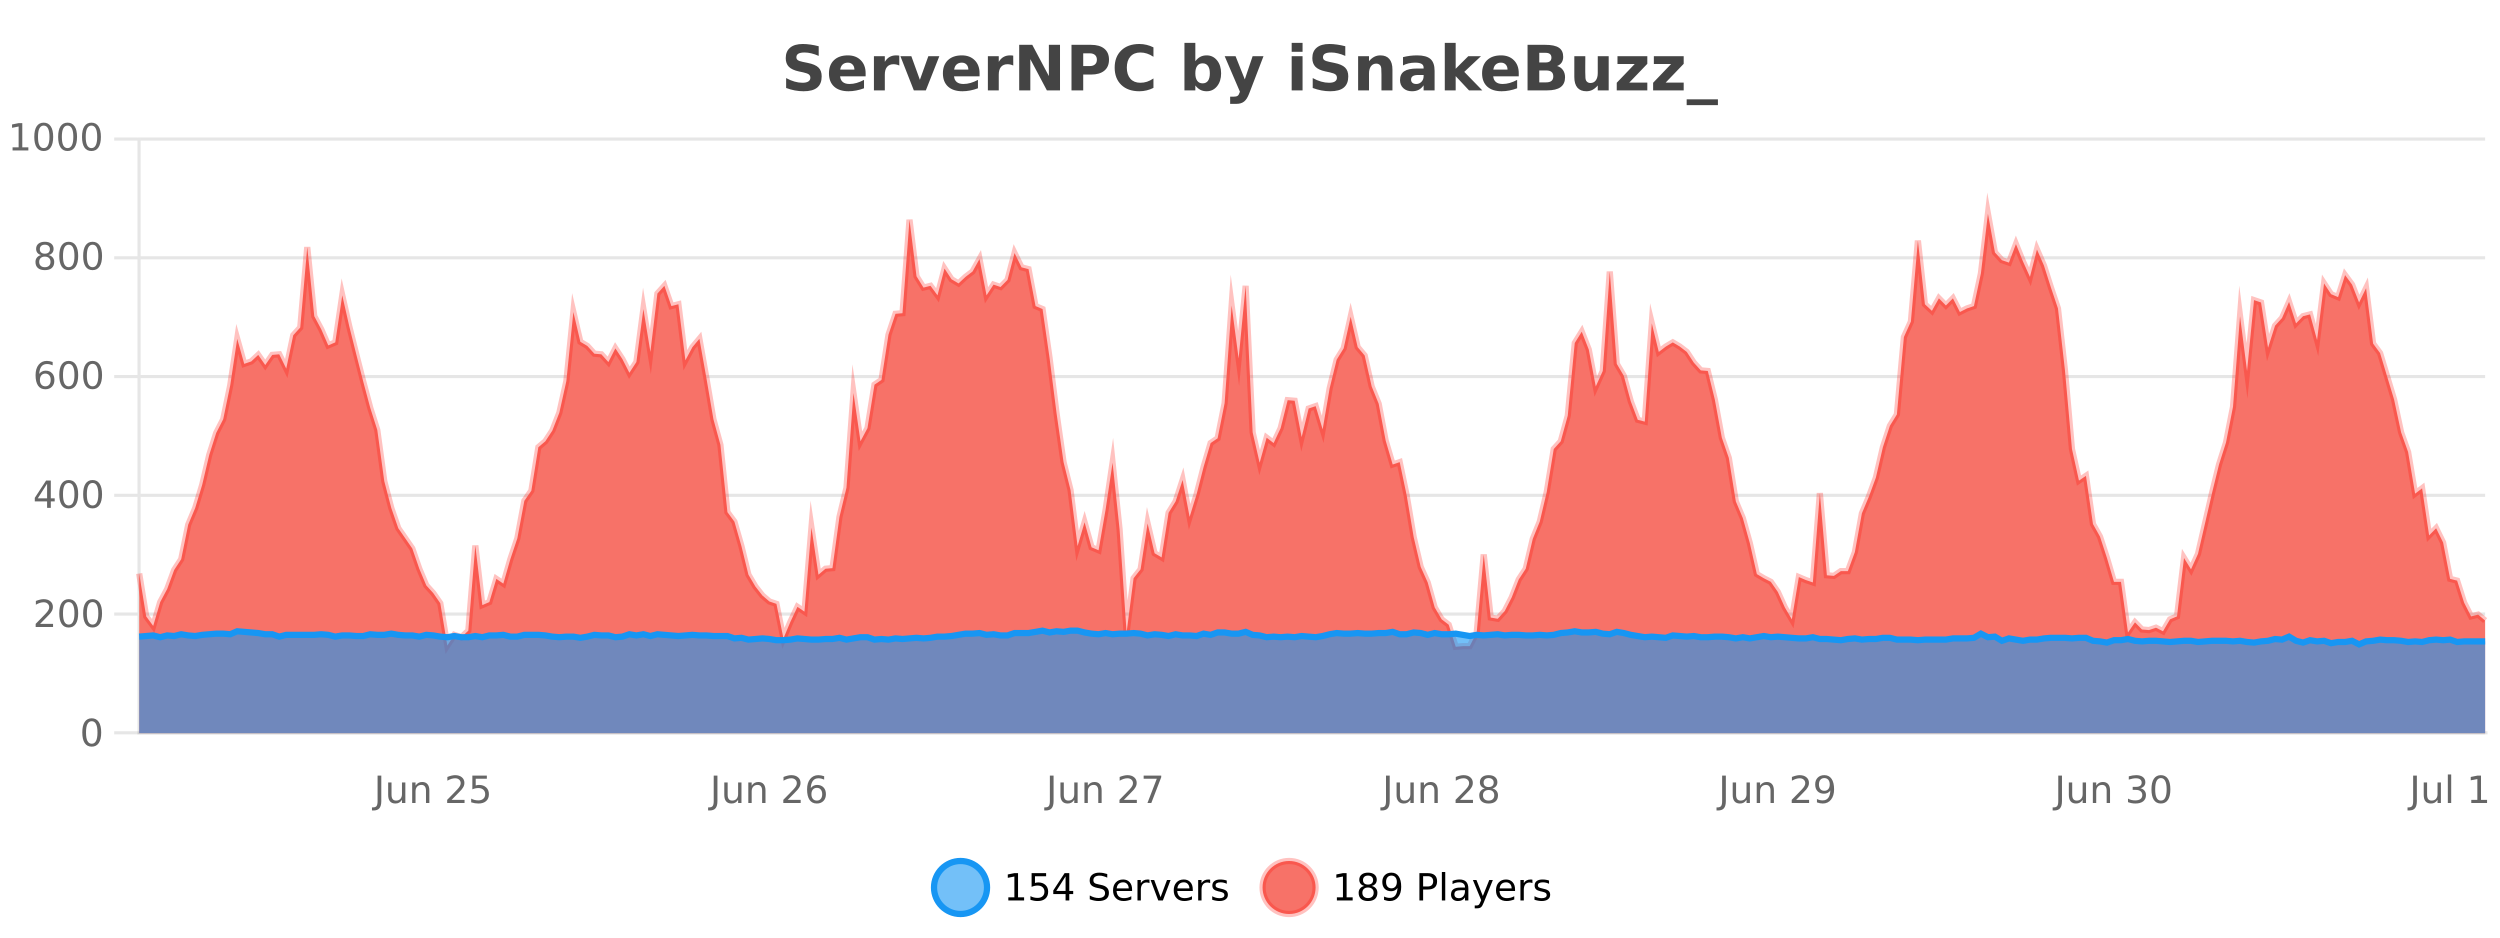
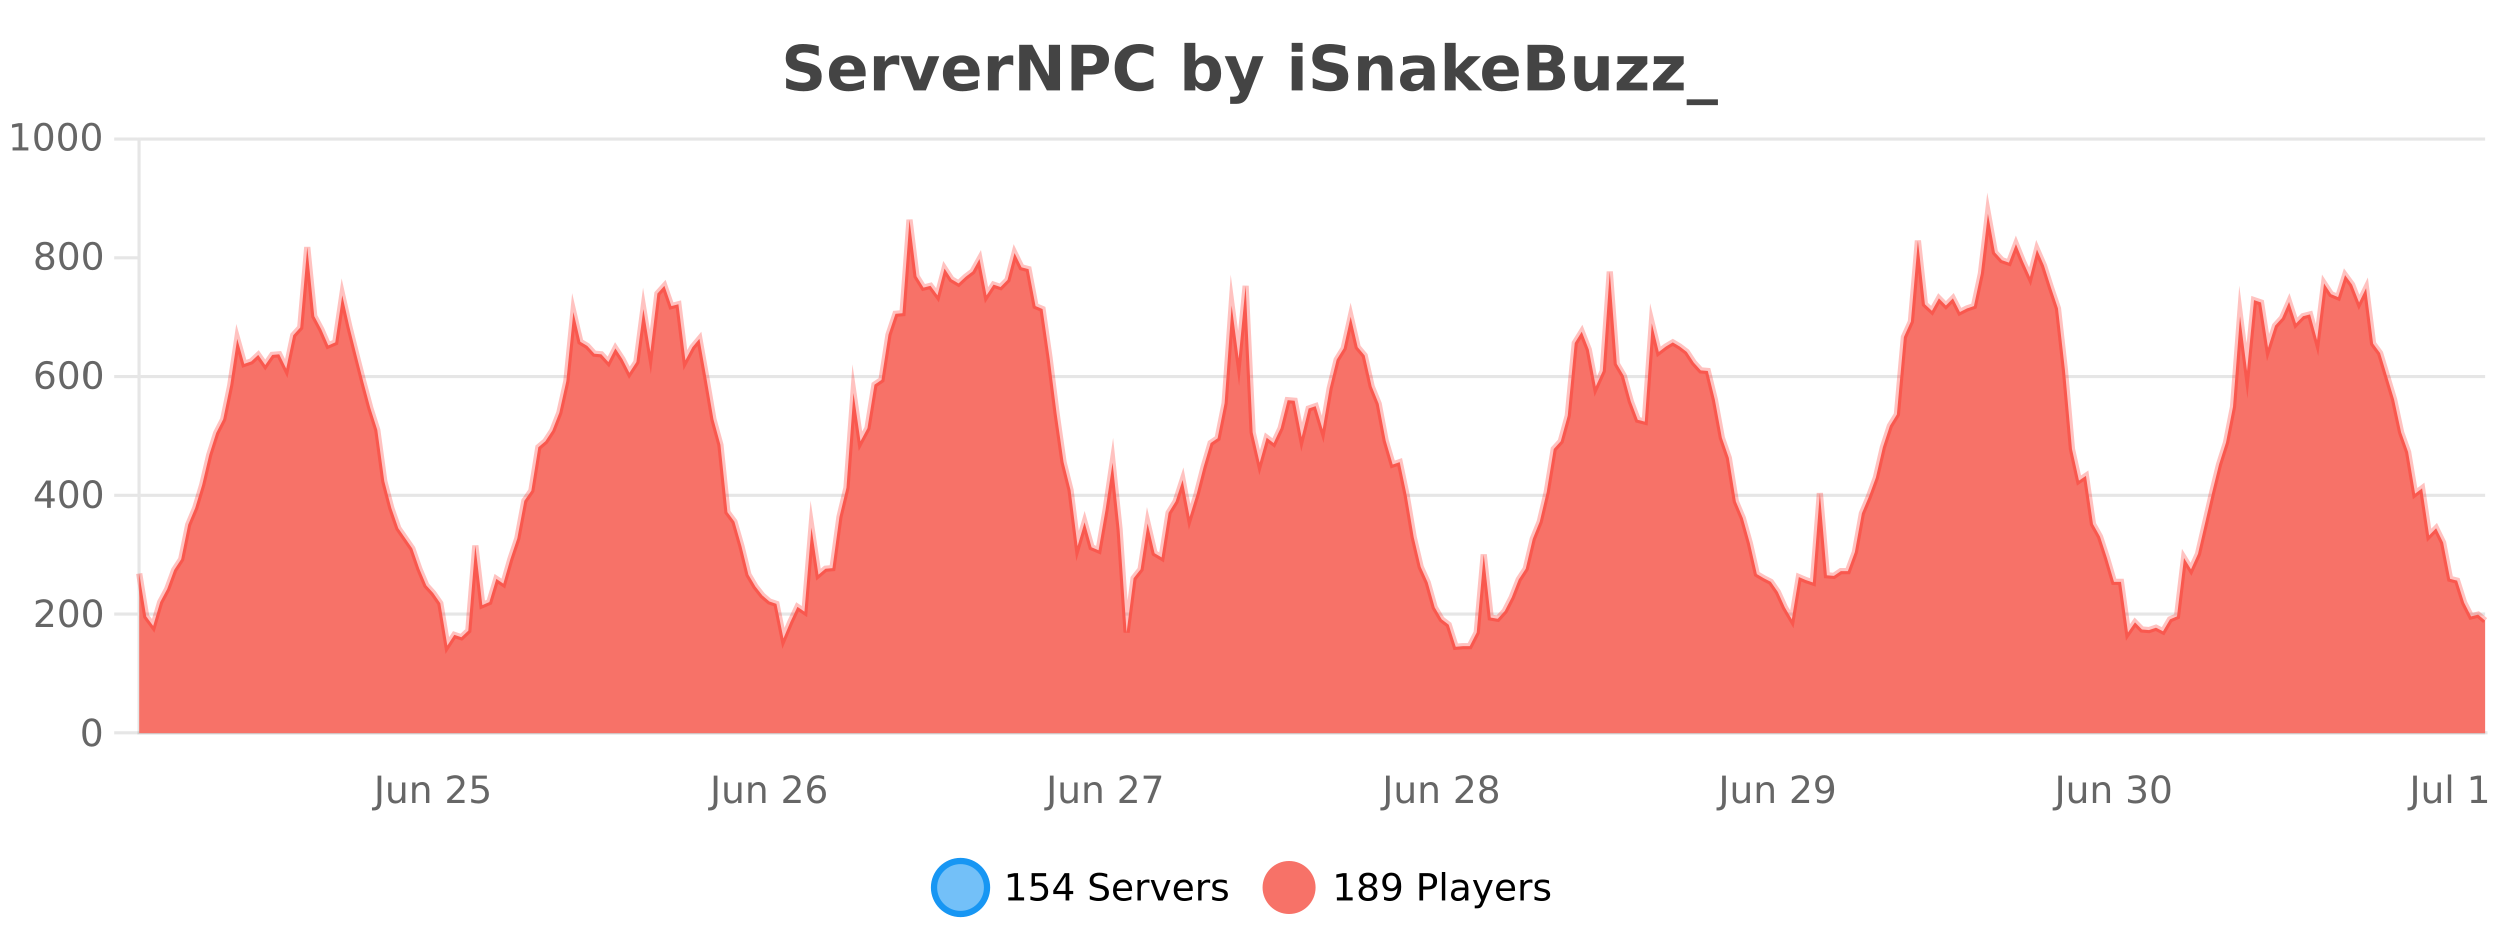
<svg xmlns="http://www.w3.org/2000/svg" width="800pt" height="300pt" viewBox="0 0 800 300" version="1.1">
  <defs>
    <clipPath id="clip1">
      <path d="M 270 263 L 345 263 L 345 300 L 270 300 Z M 270 263 " />
    </clipPath>
    <clipPath id="clip2">
      <path d="M 375 263 L 450 263 L 450 300 L 375 300 Z M 375 263 " />
    </clipPath>
    <clipPath id="clip3">
      <path d="M 44.539 68 L 795.242 68 L 795.242 234.602 L 44.539 234.602 Z M 44.539 68 " />
    </clipPath>
    <clipPath id="clip4">
      <path d="M 43.539 43 L 796.242 43 L 796.242 235.602 L 43.539 235.602 Z M 43.539 43 " />
    </clipPath>
    <clipPath id="clip5">
      <path d="M 44.539 201 L 795.242 201 L 795.242 234.602 L 44.539 234.602 Z M 44.539 201 " />
    </clipPath>
    <clipPath id="clip6">
      <path d="M 43.539 173 L 796.242 173 L 796.242 235 L 43.539 235 Z M 43.539 173 " />
    </clipPath>
  </defs>
  <g id="surface1962971">
    <rect x="0" y="0" width="800" height="300" style="fill:rgb(100%,100%,100%);fill-opacity:1;stroke:none;" />
    <path style="fill:none;stroke-width:1;stroke-linecap:butt;stroke-linejoin:miter;stroke:rgb(0%,0%,0%);stroke-opacity:0.098;stroke-miterlimit:10;" d="M 45 234.5 L 795.242 234.5 " />
    <path style="fill:none;stroke-width:1;stroke-linecap:butt;stroke-linejoin:miter;stroke:rgb(0%,0%,0%);stroke-opacity:0.098;stroke-miterlimit:10;" d="M 36.539 234.5 L 44 234.5 " />
    <path style="fill:none;stroke-width:1;stroke-linecap:butt;stroke-linejoin:miter;stroke:rgb(0%,0%,0%);stroke-opacity:0.098;stroke-miterlimit:10;" d="M 45 196.5 L 795.242 196.5 " />
    <path style="fill:none;stroke-width:1;stroke-linecap:butt;stroke-linejoin:miter;stroke:rgb(0%,0%,0%);stroke-opacity:0.098;stroke-miterlimit:10;" d="M 36.539 196.5 L 44 196.5 " />
    <path style="fill:none;stroke-width:1;stroke-linecap:butt;stroke-linejoin:miter;stroke:rgb(0%,0%,0%);stroke-opacity:0.098;stroke-miterlimit:10;" d="M 45 158.5 L 795.242 158.5 " />
    <path style="fill:none;stroke-width:1;stroke-linecap:butt;stroke-linejoin:miter;stroke:rgb(0%,0%,0%);stroke-opacity:0.098;stroke-miterlimit:10;" d="M 36.539 158.5 L 44 158.5 " />
    <path style="fill:none;stroke-width:1;stroke-linecap:butt;stroke-linejoin:miter;stroke:rgb(0%,0%,0%);stroke-opacity:0.098;stroke-miterlimit:10;" d="M 45 120.5 L 795.242 120.5 " />
    <path style="fill:none;stroke-width:1;stroke-linecap:butt;stroke-linejoin:miter;stroke:rgb(0%,0%,0%);stroke-opacity:0.098;stroke-miterlimit:10;" d="M 36.539 120.5 L 44 120.5 " />
-     <path style="fill:none;stroke-width:1;stroke-linecap:butt;stroke-linejoin:miter;stroke:rgb(0%,0%,0%);stroke-opacity:0.098;stroke-miterlimit:10;" d="M 45 82.5 L 795.242 82.5 " />
    <path style="fill:none;stroke-width:1;stroke-linecap:butt;stroke-linejoin:miter;stroke:rgb(0%,0%,0%);stroke-opacity:0.098;stroke-miterlimit:10;" d="M 36.539 82.5 L 44 82.5 " />
    <path style="fill:none;stroke-width:1;stroke-linecap:butt;stroke-linejoin:miter;stroke:rgb(0%,0%,0%);stroke-opacity:0.098;stroke-miterlimit:10;" d="M 45 44.5 L 795.242 44.5 " />
    <path style="fill:none;stroke-width:1;stroke-linecap:butt;stroke-linejoin:miter;stroke:rgb(0%,0%,0%);stroke-opacity:0.098;stroke-miterlimit:10;" d="M 36.539 44.5 L 44 44.5 " />
    <path style=" stroke:none;fill-rule:nonzero;fill:rgb(9.02%,58.824%,95.294%);fill-opacity:0.6;" d="M 315.852 284 C 315.852 288.688 312.055 292.484 307.367 292.484 C 302.684 292.484 298.883 288.688 298.883 284 C 298.883 279.312 302.684 275.516 307.367 275.516 C 312.055 275.516 315.852 279.312 315.852 284 Z M 315.852 284 " />
    <g clip-path="url(#clip1)" clip-rule="nonzero">
      <path style="fill:none;stroke-width:2;stroke-linecap:butt;stroke-linejoin:miter;stroke:rgb(9.02%,58.824%,95.294%);stroke-opacity:1;stroke-miterlimit:10;" d="M 315.852 284 C 315.852 288.688 312.055 292.484 307.367 292.484 C 302.684 292.484 298.883 288.688 298.883 284 C 298.883 279.312 302.684 275.516 307.367 275.516 C 312.055 275.516 315.852 279.312 315.852 284 Z M 315.852 284 " />
    </g>
    <path style=" stroke:none;fill-rule:nonzero;fill:rgb(0%,0%,0%);fill-opacity:1;" d="M 322.664 287.156 L 324.602 287.156 L 324.602 280.484 L 322.492 280.906 L 322.492 279.828 L 324.586 279.406 L 325.773 279.406 L 325.773 287.156 L 327.711 287.156 L 327.711 288.156 L 322.664 288.156 Z M 330.113 279.406 L 334.754 279.406 L 334.754 280.406 L 331.191 280.406 L 331.191 282.547 C 331.367 282.484 331.539 282.445 331.707 282.422 C 331.883 282.391 332.055 282.375 332.223 282.375 C 333.199 282.375 333.977 282.648 334.551 283.188 C 335.121 283.719 335.41 284.438 335.41 285.344 C 335.41 286.293 335.113 287.027 334.52 287.547 C 333.934 288.07 333.113 288.328 332.051 288.328 C 331.676 288.328 331.293 288.297 330.91 288.234 C 330.535 288.172 330.145 288.078 329.738 287.953 L 329.738 286.766 C 330.09 286.953 330.457 287.094 330.832 287.188 C 331.207 287.281 331.602 287.328 332.02 287.328 C 332.695 287.328 333.23 287.152 333.629 286.797 C 334.023 286.445 334.223 285.961 334.223 285.344 C 334.223 284.742 334.023 284.262 333.629 283.906 C 333.23 283.555 332.695 283.375 332.02 283.375 C 331.707 283.375 331.387 283.414 331.066 283.484 C 330.754 283.547 330.434 283.652 330.113 283.797 Z M 340.984 280.438 L 338 285.109 L 340.984 285.109 Z M 340.672 279.406 L 342.172 279.406 L 342.172 285.109 L 343.422 285.109 L 343.422 286.094 L 342.172 286.094 L 342.172 288.156 L 340.984 288.156 L 340.984 286.094 L 337.047 286.094 L 337.047 284.953 Z M 354.32 279.688 L 354.32 280.844 C 353.871 280.637 353.445 280.48 353.039 280.375 C 352.641 280.262 352.262 280.203 351.898 280.203 C 351.25 280.203 350.75 280.328 350.398 280.578 C 350.055 280.828 349.883 281.188 349.883 281.656 C 349.883 282.043 349.996 282.336 350.227 282.531 C 350.453 282.73 350.898 282.887 351.555 283 L 352.258 283.156 C 353.141 283.324 353.793 283.621 354.211 284.047 C 354.637 284.465 354.852 285.027 354.852 285.734 C 354.852 286.59 354.562 287.234 353.992 287.672 C 353.43 288.109 352.594 288.328 351.492 288.328 C 351.086 288.328 350.648 288.281 350.18 288.188 C 349.711 288.094 349.227 287.953 348.727 287.766 L 348.727 286.547 C 349.203 286.82 349.672 287.023 350.133 287.156 C 350.602 287.293 351.055 287.359 351.492 287.359 C 352.168 287.359 352.688 287.23 353.055 286.969 C 353.43 286.699 353.617 286.32 353.617 285.828 C 353.617 285.402 353.48 285.07 353.211 284.828 C 352.949 284.578 352.516 284.398 351.914 284.281 L 351.195 284.141 C 350.309 283.965 349.668 283.688 349.273 283.312 C 348.887 282.938 348.695 282.418 348.695 281.75 C 348.695 280.969 348.965 280.359 349.508 279.922 C 350.047 279.477 350.797 279.25 351.758 279.25 C 352.172 279.25 352.59 279.289 353.008 279.359 C 353.434 279.434 353.871 279.543 354.32 279.688 Z M 362.266 284.609 L 362.266 285.125 L 357.297 285.125 C 357.348 285.875 357.57 286.445 357.969 286.828 C 358.375 287.215 358.93 287.406 359.641 287.406 C 360.055 287.406 360.457 287.359 360.844 287.266 C 361.238 287.164 361.629 287.008 362.016 286.797 L 362.016 287.828 C 361.617 287.984 361.219 288.105 360.812 288.188 C 360.406 288.281 359.992 288.328 359.578 288.328 C 358.535 288.328 357.707 288.027 357.094 287.422 C 356.477 286.809 356.172 285.98 356.172 284.938 C 356.172 283.867 356.461 283.016 357.047 282.391 C 357.629 281.758 358.41 281.438 359.391 281.438 C 360.273 281.438 360.973 281.727 361.484 282.297 C 362.004 282.859 362.266 283.633 362.266 284.609 Z M 361.188 284.281 C 361.176 283.699 361.008 283.23 360.688 282.875 C 360.363 282.523 359.938 282.344 359.406 282.344 C 358.801 282.344 358.316 282.516 357.953 282.859 C 357.598 283.203 357.395 283.684 357.344 284.297 Z M 367.836 282.594 C 367.711 282.531 367.574 282.484 367.43 282.453 C 367.293 282.414 367.137 282.391 366.961 282.391 C 366.355 282.391 365.887 282.59 365.555 282.984 C 365.23 283.383 365.07 283.953 365.07 284.703 L 365.07 288.156 L 363.992 288.156 L 363.992 281.594 L 365.07 281.594 L 365.07 282.609 C 365.297 282.215 365.594 281.922 365.961 281.734 C 366.324 281.539 366.766 281.438 367.289 281.438 C 367.359 281.438 367.438 281.445 367.523 281.453 C 367.617 281.465 367.715 281.48 367.82 281.5 Z M 368.195 281.594 L 369.336 281.594 L 371.383 287.094 L 373.445 281.594 L 374.586 281.594 L 372.117 288.156 L 370.648 288.156 Z M 381.688 284.609 L 381.688 285.125 L 376.719 285.125 C 376.77 285.875 376.992 286.445 377.391 286.828 C 377.797 287.215 378.352 287.406 379.062 287.406 C 379.477 287.406 379.879 287.359 380.266 287.266 C 380.66 287.164 381.051 287.008 381.438 286.797 L 381.438 287.828 C 381.039 287.984 380.641 288.105 380.234 288.188 C 379.828 288.281 379.414 288.328 379 288.328 C 377.957 288.328 377.129 288.027 376.516 287.422 C 375.898 286.809 375.594 285.98 375.594 284.938 C 375.594 283.867 375.883 283.016 376.469 282.391 C 377.051 281.758 377.832 281.438 378.812 281.438 C 379.695 281.438 380.395 281.727 380.906 282.297 C 381.426 282.859 381.688 283.633 381.688 284.609 Z M 380.609 284.281 C 380.598 283.699 380.43 283.23 380.109 282.875 C 379.785 282.523 379.359 282.344 378.828 282.344 C 378.223 282.344 377.738 282.516 377.375 282.859 C 377.02 283.203 376.816 283.684 376.766 284.297 Z M 387.258 282.594 C 387.133 282.531 386.996 282.484 386.852 282.453 C 386.715 282.414 386.559 282.391 386.383 282.391 C 385.777 282.391 385.309 282.59 384.977 282.984 C 384.652 283.383 384.492 283.953 384.492 284.703 L 384.492 288.156 L 383.414 288.156 L 383.414 281.594 L 384.492 281.594 L 384.492 282.609 C 384.719 282.215 385.016 281.922 385.383 281.734 C 385.746 281.539 386.188 281.438 386.711 281.438 C 386.781 281.438 386.859 281.445 386.945 281.453 C 387.039 281.465 387.137 281.48 387.242 281.5 Z M 392.562 281.781 L 392.562 282.812 C 392.258 282.656 391.941 282.543 391.609 282.469 C 391.285 282.387 390.945 282.344 390.594 282.344 C 390.062 282.344 389.66 282.43 389.391 282.594 C 389.117 282.75 388.984 282.996 388.984 283.328 C 388.984 283.578 389.078 283.777 389.266 283.922 C 389.461 284.059 389.852 284.188 390.438 284.312 L 390.797 284.406 C 391.566 284.562 392.113 284.793 392.438 285.094 C 392.758 285.398 392.922 285.812 392.922 286.344 C 392.922 286.961 392.676 287.445 392.188 287.797 C 391.707 288.152 391.047 288.328 390.203 288.328 C 389.848 288.328 389.477 288.289 389.094 288.219 C 388.719 288.156 388.32 288.059 387.906 287.922 L 387.906 286.797 C 388.301 287.008 388.691 287.164 389.078 287.266 C 389.461 287.371 389.848 287.422 390.234 287.422 C 390.734 287.422 391.117 287.34 391.391 287.172 C 391.672 286.996 391.812 286.746 391.812 286.422 C 391.812 286.133 391.711 285.906 391.516 285.75 C 391.316 285.594 390.883 285.445 390.219 285.297 L 389.844 285.219 C 389.176 285.074 388.691 284.855 388.391 284.562 C 388.098 284.273 387.953 283.875 387.953 283.375 C 387.953 282.75 388.172 282.273 388.609 281.938 C 389.047 281.605 389.664 281.438 390.469 281.438 C 390.863 281.438 391.238 281.469 391.594 281.531 C 391.945 281.586 392.27 281.668 392.562 281.781 Z M 317.367 277.016 " />
    <path style=" stroke:none;fill-rule:nonzero;fill:rgb(96.863%,44.706%,40.784%);fill-opacity:1;" d="M 420.988 284 C 420.988 288.688 417.191 292.484 412.504 292.484 C 407.82 292.484 404.02 288.688 404.02 284 C 404.02 279.312 407.82 275.516 412.504 275.516 C 417.191 275.516 420.988 279.312 420.988 284 Z M 420.988 284 " />
    <g clip-path="url(#clip2)" clip-rule="nonzero">
-       <path style="fill:none;stroke-width:2;stroke-linecap:butt;stroke-linejoin:miter;stroke:rgb(100%,4.706%,0%);stroke-opacity:0.247;stroke-miterlimit:10;" d="M 420.988 284 C 420.988 288.688 417.191 292.484 412.504 292.484 C 407.82 292.484 404.02 288.688 404.02 284 C 404.02 279.312 407.82 275.516 412.504 275.516 C 417.191 275.516 420.988 279.312 420.988 284 Z M 420.988 284 " />
-     </g>
+       </g>
    <path style=" stroke:none;fill-rule:nonzero;fill:rgb(0%,0%,0%);fill-opacity:1;" d="M 427.805 287.156 L 429.742 287.156 L 429.742 280.484 L 427.633 280.906 L 427.633 279.828 L 429.727 279.406 L 430.914 279.406 L 430.914 287.156 L 432.852 287.156 L 432.852 288.156 L 427.805 288.156 Z M 437.766 284 C 437.203 284 436.758 284.152 436.438 284.453 C 436.113 284.758 435.953 285.168 435.953 285.688 C 435.953 286.219 436.113 286.637 436.438 286.938 C 436.758 287.242 437.203 287.391 437.766 287.391 C 438.328 287.391 438.77 287.242 439.094 286.938 C 439.414 286.637 439.578 286.219 439.578 285.688 C 439.578 285.168 439.414 284.758 439.094 284.453 C 438.781 284.152 438.336 284 437.766 284 Z M 436.578 283.5 C 436.078 283.375 435.68 283.141 435.391 282.797 C 435.109 282.445 434.969 282.016 434.969 281.516 C 434.969 280.82 435.219 280.266 435.719 279.859 C 436.219 279.453 436.898 279.25 437.766 279.25 C 438.641 279.25 439.32 279.453 439.812 279.859 C 440.312 280.266 440.562 280.82 440.562 281.516 C 440.562 282.016 440.422 282.445 440.141 282.797 C 439.859 283.141 439.461 283.375 438.953 283.5 C 439.523 283.637 439.969 283.898 440.281 284.281 C 440.602 284.668 440.766 285.137 440.766 285.688 C 440.766 286.543 440.504 287.199 439.984 287.656 C 439.473 288.105 438.734 288.328 437.766 288.328 C 436.805 288.328 436.066 288.105 435.547 287.656 C 435.023 287.199 434.766 286.543 434.766 285.688 C 434.766 285.137 434.926 284.668 435.25 284.281 C 435.57 283.898 436.016 283.637 436.578 283.5 Z M 436.156 281.625 C 436.156 282.086 436.297 282.438 436.578 282.688 C 436.859 282.938 437.254 283.062 437.766 283.062 C 438.273 283.062 438.672 282.938 438.953 282.688 C 439.242 282.438 439.391 282.086 439.391 281.625 C 439.391 281.18 439.242 280.828 438.953 280.578 C 438.672 280.32 438.273 280.188 437.766 280.188 C 437.254 280.188 436.859 280.32 436.578 280.578 C 436.297 280.828 436.156 281.18 436.156 281.625 Z M 442.898 287.969 L 442.898 286.891 C 443.199 287.039 443.5 287.148 443.805 287.219 C 444.105 287.293 444.406 287.328 444.711 287.328 C 445.492 287.328 446.086 287.07 446.492 286.547 C 446.906 286.016 447.141 285.215 447.195 284.141 C 446.977 284.484 446.688 284.746 446.336 284.922 C 445.992 285.102 445.605 285.188 445.18 285.188 C 444.305 285.188 443.609 284.93 443.102 284.406 C 442.59 283.875 442.336 283.148 442.336 282.219 C 442.336 281.324 442.602 280.605 443.133 280.062 C 443.664 279.523 444.371 279.25 445.258 279.25 C 446.266 279.25 447.039 279.641 447.57 280.422 C 448.109 281.195 448.383 282.32 448.383 283.797 C 448.383 285.172 448.055 286.273 447.398 287.094 C 446.742 287.918 445.859 288.328 444.758 288.328 C 444.453 288.328 444.152 288.297 443.852 288.234 C 443.547 288.18 443.23 288.094 442.898 287.969 Z M 445.258 284.266 C 445.789 284.266 446.211 284.086 446.523 283.719 C 446.836 283.355 446.992 282.855 446.992 282.219 C 446.992 281.594 446.836 281.102 446.523 280.734 C 446.211 280.371 445.789 280.188 445.258 280.188 C 444.727 280.188 444.305 280.371 443.992 280.734 C 443.688 281.102 443.539 281.594 443.539 282.219 C 443.539 282.855 443.688 283.355 443.992 283.719 C 444.305 284.086 444.727 284.266 445.258 284.266 Z M 455.398 280.375 L 455.398 283.672 L 456.883 283.672 C 457.434 283.672 457.859 283.531 458.164 283.25 C 458.465 282.961 458.617 282.547 458.617 282.016 C 458.617 281.496 458.465 281.094 458.164 280.812 C 457.859 280.523 457.434 280.375 456.883 280.375 Z M 454.211 279.406 L 456.883 279.406 C 457.871 279.406 458.617 279.633 459.117 280.078 C 459.617 280.516 459.867 281.164 459.867 282.016 C 459.867 282.883 459.617 283.539 459.117 283.984 C 458.617 284.422 457.871 284.641 456.883 284.641 L 455.398 284.641 L 455.398 288.156 L 454.211 288.156 Z M 461.398 279.031 L 462.477 279.031 L 462.477 288.156 L 461.398 288.156 Z M 467.719 284.859 C 466.852 284.859 466.25 284.961 465.906 285.156 C 465.57 285.355 465.406 285.695 465.406 286.172 C 465.406 286.559 465.531 286.867 465.781 287.094 C 466.039 287.312 466.383 287.422 466.812 287.422 C 467.414 287.422 467.895 287.215 468.25 286.797 C 468.613 286.371 468.797 285.805 468.797 285.094 L 468.797 284.859 Z M 469.875 284.406 L 469.875 288.156 L 468.797 288.156 L 468.797 287.156 C 468.547 287.555 468.238 287.852 467.875 288.047 C 467.508 288.234 467.062 288.328 466.531 288.328 C 465.852 288.328 465.316 288.141 464.922 287.766 C 464.523 287.383 464.328 286.875 464.328 286.25 C 464.328 285.512 464.57 284.953 465.062 284.578 C 465.562 284.203 466.301 284.016 467.281 284.016 L 468.797 284.016 L 468.797 283.906 C 468.797 283.406 468.629 283.023 468.297 282.75 C 467.973 282.48 467.52 282.344 466.938 282.344 C 466.562 282.344 466.191 282.391 465.828 282.484 C 465.473 282.578 465.133 282.715 464.812 282.891 L 464.812 281.891 C 465.207 281.734 465.586 281.621 465.953 281.547 C 466.328 281.477 466.691 281.438 467.047 281.438 C 467.992 281.438 468.703 281.684 469.172 282.172 C 469.641 282.664 469.875 283.406 469.875 284.406 Z M 474.82 288.766 C 474.516 289.547 474.219 290.055 473.93 290.297 C 473.637 290.535 473.25 290.656 472.773 290.656 L 471.914 290.656 L 471.914 289.75 L 472.539 289.75 C 472.84 289.75 473.07 289.676 473.227 289.531 C 473.391 289.395 473.574 289.066 473.773 288.547 L 473.977 288.047 L 471.32 281.594 L 472.461 281.594 L 474.508 286.719 L 476.57 281.594 L 477.711 281.594 Z M 484.812 284.609 L 484.812 285.125 L 479.844 285.125 C 479.895 285.875 480.117 286.445 480.516 286.828 C 480.922 287.215 481.477 287.406 482.188 287.406 C 482.602 287.406 483.004 287.359 483.391 287.266 C 483.785 287.164 484.176 287.008 484.562 286.797 L 484.562 287.828 C 484.164 287.984 483.766 288.105 483.359 288.188 C 482.953 288.281 482.539 288.328 482.125 288.328 C 481.082 288.328 480.254 288.027 479.641 287.422 C 479.023 286.809 478.719 285.98 478.719 284.938 C 478.719 283.867 479.008 283.016 479.594 282.391 C 480.176 281.758 480.957 281.438 481.938 281.438 C 482.82 281.438 483.52 281.727 484.031 282.297 C 484.551 282.859 484.812 283.633 484.812 284.609 Z M 483.734 284.281 C 483.723 283.699 483.555 283.23 483.234 282.875 C 482.91 282.523 482.484 282.344 481.953 282.344 C 481.348 282.344 480.863 282.516 480.5 282.859 C 480.145 283.203 479.941 283.684 479.891 284.297 Z M 490.383 282.594 C 490.258 282.531 490.121 282.484 489.977 282.453 C 489.84 282.414 489.684 282.391 489.508 282.391 C 488.902 282.391 488.434 282.59 488.102 282.984 C 487.777 283.383 487.617 283.953 487.617 284.703 L 487.617 288.156 L 486.539 288.156 L 486.539 281.594 L 487.617 281.594 L 487.617 282.609 C 487.844 282.215 488.141 281.922 488.508 281.734 C 488.871 281.539 489.312 281.438 489.836 281.438 C 489.906 281.438 489.984 281.445 490.07 281.453 C 490.164 281.465 490.262 281.48 490.367 281.5 Z M 495.691 281.781 L 495.691 282.812 C 495.387 282.656 495.07 282.543 494.738 282.469 C 494.414 282.387 494.074 282.344 493.723 282.344 C 493.191 282.344 492.789 282.43 492.52 282.594 C 492.246 282.75 492.113 282.996 492.113 283.328 C 492.113 283.578 492.207 283.777 492.395 283.922 C 492.59 284.059 492.98 284.188 493.566 284.312 L 493.926 284.406 C 494.695 284.562 495.242 284.793 495.566 285.094 C 495.887 285.398 496.051 285.812 496.051 286.344 C 496.051 286.961 495.805 287.445 495.316 287.797 C 494.836 288.152 494.176 288.328 493.332 288.328 C 492.977 288.328 492.605 288.289 492.223 288.219 C 491.848 288.156 491.449 288.059 491.035 287.922 L 491.035 286.797 C 491.43 287.008 491.82 287.164 492.207 287.266 C 492.59 287.371 492.977 287.422 493.363 287.422 C 493.863 287.422 494.246 287.34 494.52 287.172 C 494.801 286.996 494.941 286.746 494.941 286.422 C 494.941 286.133 494.84 285.906 494.645 285.75 C 494.445 285.594 494.012 285.445 493.348 285.297 L 492.973 285.219 C 492.305 285.074 491.82 284.855 491.52 284.562 C 491.227 284.273 491.082 283.875 491.082 283.375 C 491.082 282.75 491.301 282.273 491.738 281.938 C 492.176 281.605 492.793 281.438 493.598 281.438 C 493.992 281.438 494.367 281.469 494.723 281.531 C 495.074 281.586 495.398 281.668 495.691 281.781 Z M 422.504 277.016 " />
    <path style=" stroke:none;fill-rule:nonzero;fill:rgb(26.667%,26.667%,26.667%);fill-opacity:1;" d="M 261.984 14.797 L 261.984 17.891 C 261.18 17.527 260.398 17.258 259.641 17.078 C 258.879 16.891 258.16 16.797 257.484 16.797 C 256.586 16.797 255.922 16.922 255.484 17.172 C 255.055 17.422 254.844 17.809 254.844 18.328 C 254.844 18.715 254.988 19.016 255.281 19.234 C 255.57 19.453 256.098 19.641 256.859 19.797 L 258.453 20.125 C 260.078 20.449 261.227 20.945 261.906 21.609 C 262.594 22.277 262.938 23.219 262.938 24.438 C 262.938 26.043 262.457 27.242 261.5 28.031 C 260.551 28.812 259.098 29.203 257.141 29.203 C 256.211 29.203 255.281 29.113 254.344 28.938 C 253.414 28.762 252.488 28.5 251.562 28.156 L 251.562 24.984 C 252.488 25.484 253.383 25.859 254.25 26.109 C 255.125 26.359 255.969 26.484 256.781 26.484 C 257.602 26.484 258.227 26.352 258.656 26.078 C 259.094 25.797 259.312 25.402 259.312 24.891 C 259.312 24.445 259.16 24.094 258.859 23.844 C 258.566 23.594 257.977 23.371 257.094 23.172 L 255.641 22.859 C 254.18 22.547 253.113 22.055 252.438 21.375 C 251.77 20.688 251.438 19.762 251.438 18.594 C 251.438 17.148 251.906 16.031 252.844 15.25 C 253.781 14.469 255.129 14.078 256.891 14.078 C 257.691 14.078 258.516 14.141 259.359 14.266 C 260.203 14.383 261.078 14.559 261.984 14.797 Z M 277 23.422 L 277 24.422 L 268.828 24.422 C 268.91 25.246 269.207 25.859 269.719 26.266 C 270.227 26.672 270.938 26.875 271.844 26.875 C 272.582 26.875 273.336 26.766 274.109 26.547 C 274.879 26.328 275.672 26 276.484 25.562 L 276.484 28.25 C 275.66 28.562 274.832 28.797 274 28.953 C 273.176 29.117 272.352 29.203 271.531 29.203 C 269.551 29.203 268.008 28.703 266.906 27.703 C 265.812 26.695 265.266 25.281 265.266 23.469 C 265.266 21.68 265.801 20.273 266.875 19.25 C 267.957 18.23 269.441 17.719 271.328 17.719 C 273.047 17.719 274.422 18.242 275.453 19.281 C 276.484 20.312 277 21.695 277 23.422 Z M 273.406 22.266 C 273.406 21.602 273.211 21.062 272.828 20.656 C 272.441 20.25 271.938 20.047 271.312 20.047 C 270.633 20.047 270.082 20.242 269.656 20.625 C 269.238 21 268.977 21.547 268.875 22.266 Z M 287.781 20.969 C 287.469 20.824 287.16 20.719 286.859 20.656 C 286.555 20.586 286.254 20.547 285.953 20.547 C 285.047 20.547 284.348 20.836 283.859 21.406 C 283.379 21.98 283.141 22.805 283.141 23.875 L 283.141 28.922 L 279.656 28.922 L 279.656 17.984 L 283.141 17.984 L 283.141 19.781 C 283.586 19.062 284.102 18.543 284.688 18.219 C 285.27 17.887 285.969 17.719 286.781 17.719 C 286.906 17.719 287.035 17.727 287.172 17.734 C 287.305 17.746 287.504 17.766 287.766 17.797 Z M 288.129 17.984 L 291.629 17.984 L 294.363 25.547 L 297.066 17.984 L 300.582 17.984 L 296.27 28.922 L 292.426 28.922 Z M 313.461 23.422 L 313.461 24.422 L 305.289 24.422 C 305.371 25.246 305.668 25.859 306.18 26.266 C 306.688 26.672 307.398 26.875 308.305 26.875 C 309.043 26.875 309.797 26.766 310.57 26.547 C 311.34 26.328 312.133 26 312.945 25.562 L 312.945 28.25 C 312.121 28.562 311.293 28.797 310.461 28.953 C 309.637 29.117 308.812 29.203 307.992 29.203 C 306.012 29.203 304.469 28.703 303.367 27.703 C 302.273 26.695 301.727 25.281 301.727 23.469 C 301.727 21.68 302.262 20.273 303.336 19.25 C 304.418 18.23 305.902 17.719 307.789 17.719 C 309.508 17.719 310.883 18.242 311.914 19.281 C 312.945 20.312 313.461 21.695 313.461 23.422 Z M 309.867 22.266 C 309.867 21.602 309.672 21.062 309.289 20.656 C 308.902 20.25 308.398 20.047 307.773 20.047 C 307.094 20.047 306.543 20.242 306.117 20.625 C 305.699 21 305.438 21.547 305.336 22.266 Z M 324.246 20.969 C 323.934 20.824 323.625 20.719 323.324 20.656 C 323.02 20.586 322.719 20.547 322.418 20.547 C 321.512 20.547 320.812 20.836 320.324 21.406 C 319.844 21.98 319.605 22.805 319.605 23.875 L 319.605 28.922 L 316.121 28.922 L 316.121 17.984 L 319.605 17.984 L 319.605 19.781 C 320.051 19.062 320.566 18.543 321.152 18.219 C 321.734 17.887 322.434 17.719 323.246 17.719 C 323.371 17.719 323.5 17.727 323.637 17.734 C 323.77 17.746 323.969 17.766 324.23 17.797 Z M 326.141 14.344 L 330.328 14.344 L 335.641 24.344 L 335.641 14.344 L 339.203 14.344 L 339.203 28.922 L 335 28.922 L 329.703 18.922 L 329.703 28.922 L 326.141 28.922 Z M 342.879 14.344 L 349.113 14.344 C 350.965 14.344 352.387 14.758 353.379 15.578 C 354.379 16.402 354.879 17.574 354.879 19.094 C 354.879 20.625 354.379 21.805 353.379 22.625 C 352.387 23.449 350.965 23.859 349.113 23.859 L 346.629 23.859 L 346.629 28.922 L 342.879 28.922 Z M 346.629 17.062 L 346.629 21.141 L 348.707 21.141 C 349.434 21.141 349.996 20.965 350.395 20.609 C 350.801 20.258 351.004 19.75 351.004 19.094 C 351.004 18.449 350.801 17.949 350.395 17.594 C 349.996 17.242 349.434 17.062 348.707 17.062 Z M 369.102 28.125 C 368.402 28.48 367.68 28.746 366.93 28.922 C 366.188 29.109 365.406 29.203 364.586 29.203 C 362.156 29.203 360.234 28.527 358.82 27.172 C 357.402 25.809 356.695 23.965 356.695 21.641 C 356.695 19.32 357.402 17.48 358.82 16.125 C 360.234 14.762 362.156 14.078 364.586 14.078 C 365.406 14.078 366.188 14.172 366.93 14.359 C 367.68 14.539 368.402 14.805 369.102 15.156 L 369.102 18.172 C 368.402 17.703 367.715 17.359 367.039 17.141 C 366.359 16.914 365.648 16.797 364.898 16.797 C 363.555 16.797 362.496 17.23 361.727 18.094 C 360.965 18.949 360.586 20.133 360.586 21.641 C 360.586 23.152 360.965 24.34 361.727 25.203 C 362.496 26.059 363.555 26.484 364.898 26.484 C 365.648 26.484 366.359 26.375 367.039 26.156 C 367.715 25.93 368.402 25.578 369.102 25.109 Z M 384.836 26.672 C 385.586 26.672 386.156 26.402 386.555 25.859 C 386.949 25.309 387.148 24.512 387.148 23.469 C 387.148 22.43 386.949 21.637 386.555 21.094 C 386.156 20.543 385.586 20.266 384.836 20.266 C 384.086 20.266 383.508 20.543 383.102 21.094 C 382.703 21.637 382.508 22.43 382.508 23.469 C 382.508 24.5 382.703 25.293 383.102 25.844 C 383.508 26.398 384.086 26.672 384.836 26.672 Z M 382.508 19.578 C 382.996 18.945 383.531 18.477 384.117 18.172 C 384.699 17.871 385.371 17.719 386.133 17.719 C 387.484 17.719 388.594 18.258 389.461 19.328 C 390.324 20.402 390.758 21.781 390.758 23.469 C 390.758 25.148 390.324 26.523 389.461 27.594 C 388.594 28.668 387.484 29.203 386.133 29.203 C 385.371 29.203 384.699 29.051 384.117 28.75 C 383.531 28.449 382.996 27.98 382.508 27.344 L 382.508 28.922 L 379.023 28.922 L 379.023 13.719 L 382.508 13.719 Z M 391.898 17.984 L 395.383 17.984 L 398.336 25.406 L 400.836 17.984 L 404.32 17.984 L 399.727 29.953 C 399.266 31.172 398.727 32.02 398.102 32.5 C 397.484 32.988 396.68 33.234 395.68 33.234 L 393.648 33.234 L 393.648 30.938 L 394.742 30.938 C 395.336 30.938 395.766 30.844 396.039 30.656 C 396.309 30.469 396.516 30.129 396.664 29.641 L 396.773 29.344 Z M 413.336 17.984 L 416.82 17.984 L 416.82 28.922 L 413.336 28.922 Z M 413.336 13.719 L 416.82 13.719 L 416.82 16.578 L 413.336 16.578 Z M 430.492 14.797 L 430.492 17.891 C 429.688 17.527 428.906 17.258 428.148 17.078 C 427.387 16.891 426.668 16.797 425.992 16.797 C 425.094 16.797 424.43 16.922 423.992 17.172 C 423.562 17.422 423.352 17.809 423.352 18.328 C 423.352 18.715 423.496 19.016 423.789 19.234 C 424.078 19.453 424.605 19.641 425.367 19.797 L 426.961 20.125 C 428.586 20.449 429.734 20.945 430.414 21.609 C 431.102 22.277 431.445 23.219 431.445 24.438 C 431.445 26.043 430.965 27.242 430.008 28.031 C 429.059 28.812 427.605 29.203 425.648 29.203 C 424.719 29.203 423.789 29.113 422.852 28.938 C 421.922 28.762 420.996 28.5 420.07 28.156 L 420.07 24.984 C 420.996 25.484 421.891 25.859 422.758 26.109 C 423.633 26.359 424.477 26.484 425.289 26.484 C 426.109 26.484 426.734 26.352 427.164 26.078 C 427.602 25.797 427.82 25.402 427.82 24.891 C 427.82 24.445 427.668 24.094 427.367 23.844 C 427.074 23.594 426.484 23.371 425.602 23.172 L 424.148 22.859 C 422.688 22.547 421.621 22.055 420.945 21.375 C 420.277 20.688 419.945 19.762 419.945 18.594 C 419.945 17.148 420.414 16.031 421.352 15.25 C 422.289 14.469 423.637 14.078 425.398 14.078 C 426.199 14.078 427.023 14.141 427.867 14.266 C 428.711 14.383 429.586 14.559 430.492 14.797 Z M 445.582 22.266 L 445.582 28.922 L 442.066 28.922 L 442.066 23.828 C 442.066 22.883 442.043 22.23 442.004 21.875 C 441.961 21.512 441.887 21.246 441.785 21.078 C 441.648 20.852 441.461 20.672 441.223 20.547 C 440.992 20.422 440.727 20.359 440.426 20.359 C 439.695 20.359 439.121 20.641 438.707 21.203 C 438.289 21.766 438.082 22.547 438.082 23.547 L 438.082 28.922 L 434.598 28.922 L 434.598 17.984 L 438.082 17.984 L 438.082 19.578 C 438.613 18.945 439.176 18.477 439.77 18.172 C 440.363 17.871 441.012 17.719 441.723 17.719 C 442.992 17.719 443.949 18.109 444.598 18.891 C 445.254 19.664 445.582 20.789 445.582 22.266 Z M 453.727 24 C 452.996 24 452.449 24.125 452.086 24.375 C 451.719 24.617 451.539 24.98 451.539 25.469 C 451.539 25.906 451.684 26.25 451.977 26.5 C 452.277 26.75 452.688 26.875 453.211 26.875 C 453.867 26.875 454.418 26.641 454.867 26.172 C 455.324 25.703 455.555 25.117 455.555 24.406 L 455.555 24 Z M 459.07 22.688 L 459.07 28.922 L 455.555 28.922 L 455.555 27.297 C 455.086 27.965 454.555 28.449 453.961 28.75 C 453.375 29.051 452.664 29.203 451.82 29.203 C 450.695 29.203 449.777 28.875 449.07 28.219 C 448.359 27.555 448.008 26.695 448.008 25.641 C 448.008 24.359 448.445 23.422 449.32 22.828 C 450.203 22.227 451.594 21.922 453.492 21.922 L 455.555 21.922 L 455.555 21.641 C 455.555 21.09 455.336 20.688 454.898 20.438 C 454.461 20.18 453.777 20.047 452.852 20.047 C 452.102 20.047 451.402 20.125 450.758 20.281 C 450.109 20.43 449.512 20.648 448.961 20.938 L 448.961 18.281 C 449.711 18.094 450.461 17.953 451.211 17.859 C 451.969 17.766 452.73 17.719 453.492 17.719 C 455.461 17.719 456.883 18.109 457.758 18.891 C 458.633 19.664 459.07 20.93 459.07 22.688 Z M 462.332 13.719 L 465.816 13.719 L 465.816 22 L 469.848 17.984 L 473.91 17.984 L 468.566 23 L 474.332 28.922 L 470.082 28.922 L 465.816 24.359 L 465.816 28.922 L 462.332 28.922 Z M 486 23.422 L 486 24.422 L 477.828 24.422 C 477.91 25.246 478.207 25.859 478.719 26.266 C 479.227 26.672 479.938 26.875 480.844 26.875 C 481.582 26.875 482.336 26.766 483.109 26.547 C 483.879 26.328 484.672 26 485.484 25.562 L 485.484 28.25 C 484.66 28.562 483.832 28.797 483 28.953 C 482.176 29.117 481.352 29.203 480.531 29.203 C 478.551 29.203 477.008 28.703 475.906 27.703 C 474.812 26.695 474.266 25.281 474.266 23.469 C 474.266 21.68 474.801 20.273 475.875 19.25 C 476.957 18.23 478.441 17.719 480.328 17.719 C 482.047 17.719 483.422 18.242 484.453 19.281 C 485.484 20.312 486 21.695 486 23.422 Z M 482.406 22.266 C 482.406 21.602 482.211 21.062 481.828 20.656 C 481.441 20.25 480.938 20.047 480.312 20.047 C 479.633 20.047 479.082 20.242 478.656 20.625 C 478.238 21 477.977 21.547 477.875 22.266 Z M 494.645 19.984 C 495.238 19.984 495.684 19.855 495.988 19.594 C 496.301 19.336 496.457 18.949 496.457 18.438 C 496.457 17.938 496.301 17.559 495.988 17.297 C 495.684 17.039 495.238 16.906 494.645 16.906 L 492.566 16.906 L 492.566 19.984 Z M 494.77 26.359 C 495.527 26.359 496.098 26.203 496.473 25.891 C 496.855 25.57 497.051 25.086 497.051 24.438 C 497.051 23.805 496.863 23.328 496.488 23.016 C 496.113 22.703 495.539 22.547 494.77 22.547 L 492.566 22.547 L 492.566 26.359 Z M 498.27 21.125 C 499.082 21.355 499.707 21.789 500.145 22.422 C 500.59 23.047 500.816 23.82 500.816 24.734 C 500.816 26.141 500.336 27.195 499.379 27.891 C 498.43 28.578 496.988 28.922 495.051 28.922 L 488.816 28.922 L 488.816 14.344 L 494.457 14.344 C 496.477 14.344 497.941 14.652 498.848 15.266 C 499.762 15.871 500.223 16.852 500.223 18.203 C 500.223 18.914 500.055 19.516 499.723 20.016 C 499.387 20.508 498.902 20.875 498.27 21.125 Z M 503.781 24.656 L 503.781 17.984 L 507.297 17.984 L 507.297 19.078 C 507.297 19.672 507.289 20.418 507.281 21.312 C 507.281 22.211 507.281 22.805 507.281 23.094 C 507.281 23.98 507.301 24.617 507.344 25 C 507.395 25.387 507.473 25.668 507.578 25.844 C 507.723 26.074 507.91 26.25 508.141 26.375 C 508.367 26.5 508.633 26.562 508.938 26.562 C 509.664 26.562 510.238 26.281 510.656 25.719 C 511.07 25.156 511.281 24.383 511.281 23.391 L 511.281 17.984 L 514.781 17.984 L 514.781 28.922 L 511.281 28.922 L 511.281 27.344 C 510.75 27.98 510.188 28.449 509.594 28.75 C 509.008 29.051 508.363 29.203 507.656 29.203 C 506.395 29.203 505.43 28.82 504.766 28.047 C 504.109 27.266 503.781 26.137 503.781 24.656 Z M 517.594 17.984 L 527.141 17.984 L 527.141 20.422 L 521.375 26.422 L 527.141 26.422 L 527.141 28.922 L 517.359 28.922 L 517.359 26.484 L 523.109 20.484 L 517.594 20.484 Z M 529.234 17.984 L 538.781 17.984 L 538.781 20.422 L 533.016 26.422 L 538.781 26.422 L 538.781 28.922 L 529 28.922 L 529 26.484 L 534.75 20.484 L 529.234 20.484 Z M 549.734 31.781 L 549.734 33.641 L 539.734 33.641 L 539.734 31.781 Z M 250 10.359 " />
    <path style="fill:none;stroke-width:1;stroke-linecap:butt;stroke-linejoin:miter;stroke:rgb(0%,0%,0%);stroke-opacity:0.098;stroke-miterlimit:10;" d="M 44 234.5 L 796 234.5 " />
    <path style=" stroke:none;fill-rule:nonzero;fill:rgb(40%,40%,40%);fill-opacity:1;" d="M 120.828 248.203 L 122.016 248.203 L 122.016 256.344 C 122.016 257.395 121.812 258.16 121.406 258.641 C 121.008 259.117 120.367 259.359 119.484 259.359 L 119.031 259.359 L 119.031 258.359 L 119.406 258.359 C 119.926 258.359 120.289 258.211 120.5 257.922 C 120.719 257.629 120.828 257.102 120.828 256.344 Z M 124.211 254.359 L 124.211 250.391 L 125.289 250.391 L 125.289 254.328 C 125.289 254.945 125.406 255.406 125.648 255.719 C 125.898 256.031 126.262 256.188 126.742 256.188 C 127.324 256.188 127.781 256.008 128.117 255.641 C 128.461 255.266 128.633 254.758 128.633 254.109 L 128.633 250.391 L 129.711 250.391 L 129.711 256.953 L 128.633 256.953 L 128.633 255.938 C 128.371 256.344 128.07 256.648 127.727 256.844 C 127.383 257.031 126.98 257.125 126.523 257.125 C 125.762 257.125 125.184 256.891 124.789 256.422 C 124.402 255.953 124.211 255.266 124.211 254.359 Z M 126.93 250.234 Z M 137.395 252.984 L 137.395 256.953 L 136.316 256.953 L 136.316 253.031 C 136.316 252.406 136.191 251.945 135.941 251.641 C 135.699 251.328 135.34 251.172 134.863 251.172 C 134.277 251.172 133.816 251.359 133.473 251.734 C 133.137 252.102 132.973 252.605 132.973 253.25 L 132.973 256.953 L 131.895 256.953 L 131.895 250.391 L 132.973 250.391 L 132.973 251.406 C 133.23 251.012 133.535 250.719 133.879 250.531 C 134.23 250.336 134.637 250.234 135.098 250.234 C 135.848 250.234 136.414 250.469 136.801 250.938 C 137.195 251.398 137.395 252.078 137.395 252.984 Z M 144.516 255.953 L 148.656 255.953 L 148.656 256.953 L 143.094 256.953 L 143.094 255.953 C 143.539 255.496 144.148 254.875 144.922 254.094 C 145.703 253.305 146.191 252.793 146.391 252.562 C 146.773 252.148 147.039 251.793 147.188 251.5 C 147.344 251.199 147.422 250.906 147.422 250.625 C 147.422 250.156 147.254 249.777 146.922 249.484 C 146.598 249.195 146.176 249.047 145.656 249.047 C 145.281 249.047 144.883 249.109 144.469 249.234 C 144.062 249.359 143.625 249.559 143.156 249.828 L 143.156 248.625 C 143.633 248.438 144.078 248.297 144.484 248.203 C 144.898 248.102 145.281 248.047 145.625 248.047 C 146.531 248.047 147.254 248.277 147.797 248.734 C 148.336 249.184 148.609 249.789 148.609 250.547 C 148.609 250.902 148.539 251.242 148.406 251.562 C 148.27 251.887 148.023 252.266 147.672 252.703 C 147.566 252.82 147.254 253.148 146.734 253.688 C 146.211 254.23 145.473 254.984 144.516 255.953 Z M 151.152 248.203 L 155.793 248.203 L 155.793 249.203 L 152.23 249.203 L 152.23 251.344 C 152.406 251.281 152.578 251.242 152.746 251.219 C 152.922 251.188 153.094 251.172 153.262 251.172 C 154.238 251.172 155.016 251.445 155.59 251.984 C 156.16 252.516 156.449 253.234 156.449 254.141 C 156.449 255.09 156.152 255.824 155.559 256.344 C 154.973 256.867 154.152 257.125 153.09 257.125 C 152.715 257.125 152.332 257.094 151.949 257.031 C 151.574 256.969 151.184 256.875 150.777 256.75 L 150.777 255.562 C 151.129 255.75 151.496 255.891 151.871 255.984 C 152.246 256.078 152.641 256.125 153.059 256.125 C 153.734 256.125 154.27 255.949 154.668 255.594 C 155.062 255.242 155.262 254.758 155.262 254.141 C 155.262 253.539 155.062 253.059 154.668 252.703 C 154.27 252.352 153.734 252.172 153.059 252.172 C 152.746 252.172 152.426 252.211 152.105 252.281 C 151.793 252.344 151.473 252.449 151.152 252.594 Z M 119.656 245.816 " />
    <path style=" stroke:none;fill-rule:nonzero;fill:rgb(40%,40%,40%);fill-opacity:1;" d="M 228.391 248.203 L 229.578 248.203 L 229.578 256.344 C 229.578 257.395 229.375 258.16 228.969 258.641 C 228.57 259.117 227.93 259.359 227.047 259.359 L 226.594 259.359 L 226.594 258.359 L 226.969 258.359 C 227.488 258.359 227.852 258.211 228.062 257.922 C 228.281 257.629 228.391 257.102 228.391 256.344 Z M 231.773 254.359 L 231.773 250.391 L 232.852 250.391 L 232.852 254.328 C 232.852 254.945 232.969 255.406 233.211 255.719 C 233.461 256.031 233.824 256.188 234.305 256.188 C 234.887 256.188 235.344 256.008 235.68 255.641 C 236.023 255.266 236.195 254.758 236.195 254.109 L 236.195 250.391 L 237.273 250.391 L 237.273 256.953 L 236.195 256.953 L 236.195 255.938 C 235.934 256.344 235.633 256.648 235.289 256.844 C 234.945 257.031 234.543 257.125 234.086 257.125 C 233.324 257.125 232.746 256.891 232.352 256.422 C 231.965 255.953 231.773 255.266 231.773 254.359 Z M 234.492 250.234 Z M 244.957 252.984 L 244.957 256.953 L 243.879 256.953 L 243.879 253.031 C 243.879 252.406 243.754 251.945 243.504 251.641 C 243.262 251.328 242.902 251.172 242.426 251.172 C 241.84 251.172 241.379 251.359 241.035 251.734 C 240.699 252.102 240.535 252.605 240.535 253.25 L 240.535 256.953 L 239.457 256.953 L 239.457 250.391 L 240.535 250.391 L 240.535 251.406 C 240.793 251.012 241.098 250.719 241.441 250.531 C 241.793 250.336 242.199 250.234 242.66 250.234 C 243.41 250.234 243.977 250.469 244.363 250.938 C 244.758 251.398 244.957 252.078 244.957 252.984 Z M 252.078 255.953 L 256.219 255.953 L 256.219 256.953 L 250.656 256.953 L 250.656 255.953 C 251.102 255.496 251.711 254.875 252.484 254.094 C 253.266 253.305 253.754 252.793 253.953 252.562 C 254.336 252.148 254.602 251.793 254.75 251.5 C 254.906 251.199 254.984 250.906 254.984 250.625 C 254.984 250.156 254.816 249.777 254.484 249.484 C 254.16 249.195 253.738 249.047 253.219 249.047 C 252.844 249.047 252.445 249.109 252.031 249.234 C 251.625 249.359 251.188 249.559 250.719 249.828 L 250.719 248.625 C 251.195 248.438 251.641 248.297 252.047 248.203 C 252.461 248.102 252.844 248.047 253.188 248.047 C 254.094 248.047 254.816 248.277 255.359 248.734 C 255.898 249.184 256.172 249.789 256.172 250.547 C 256.172 250.902 256.102 251.242 255.969 251.562 C 255.832 251.887 255.586 252.266 255.234 252.703 C 255.129 252.82 254.816 253.148 254.297 253.688 C 253.773 254.23 253.035 254.984 252.078 255.953 Z M 261.387 252.109 C 260.855 252.109 260.434 252.293 260.121 252.656 C 259.809 253.023 259.652 253.516 259.652 254.141 C 259.652 254.777 259.809 255.277 260.121 255.641 C 260.434 256.008 260.855 256.188 261.387 256.188 C 261.918 256.188 262.332 256.008 262.637 255.641 C 262.949 255.277 263.105 254.777 263.105 254.141 C 263.105 253.516 262.949 253.023 262.637 252.656 C 262.332 252.293 261.918 252.109 261.387 252.109 Z M 263.73 248.391 L 263.73 249.469 C 263.426 249.336 263.125 249.23 262.824 249.156 C 262.52 249.086 262.223 249.047 261.934 249.047 C 261.152 249.047 260.551 249.312 260.137 249.844 C 259.73 250.367 259.496 251.156 259.434 252.219 C 259.66 251.887 259.949 251.633 260.293 251.453 C 260.645 251.266 261.031 251.172 261.449 251.172 C 262.324 251.172 263.016 251.438 263.527 251.969 C 264.035 252.5 264.293 253.227 264.293 254.141 C 264.293 255.047 264.027 255.773 263.496 256.312 C 262.965 256.855 262.262 257.125 261.387 257.125 C 260.363 257.125 259.59 256.742 259.059 255.969 C 258.527 255.188 258.262 254.062 258.262 252.594 C 258.262 251.211 258.59 250.105 259.246 249.281 C 259.902 248.461 260.781 248.047 261.887 248.047 C 262.176 248.047 262.473 248.078 262.777 248.141 C 263.078 248.195 263.395 248.277 263.73 248.391 Z M 227.219 245.816 " />
    <path style=" stroke:none;fill-rule:nonzero;fill:rgb(40%,40%,40%);fill-opacity:1;" d="M 335.957 248.203 L 337.145 248.203 L 337.145 256.344 C 337.145 257.395 336.941 258.16 336.535 258.641 C 336.137 259.117 335.496 259.359 334.613 259.359 L 334.16 259.359 L 334.16 258.359 L 334.535 258.359 C 335.055 258.359 335.418 258.211 335.629 257.922 C 335.848 257.629 335.957 257.102 335.957 256.344 Z M 339.34 254.359 L 339.34 250.391 L 340.418 250.391 L 340.418 254.328 C 340.418 254.945 340.535 255.406 340.777 255.719 C 341.027 256.031 341.391 256.188 341.871 256.188 C 342.453 256.188 342.91 256.008 343.246 255.641 C 343.59 255.266 343.762 254.758 343.762 254.109 L 343.762 250.391 L 344.84 250.391 L 344.84 256.953 L 343.762 256.953 L 343.762 255.938 C 343.5 256.344 343.199 256.648 342.855 256.844 C 342.512 257.031 342.109 257.125 341.652 257.125 C 340.891 257.125 340.312 256.891 339.918 256.422 C 339.531 255.953 339.34 255.266 339.34 254.359 Z M 342.059 250.234 Z M 352.523 252.984 L 352.523 256.953 L 351.445 256.953 L 351.445 253.031 C 351.445 252.406 351.32 251.945 351.07 251.641 C 350.828 251.328 350.469 251.172 349.992 251.172 C 349.406 251.172 348.945 251.359 348.602 251.734 C 348.266 252.102 348.102 252.605 348.102 253.25 L 348.102 256.953 L 347.023 256.953 L 347.023 250.391 L 348.102 250.391 L 348.102 251.406 C 348.359 251.012 348.664 250.719 349.008 250.531 C 349.359 250.336 349.766 250.234 350.227 250.234 C 350.977 250.234 351.543 250.469 351.93 250.938 C 352.324 251.398 352.523 252.078 352.523 252.984 Z M 359.648 255.953 L 363.789 255.953 L 363.789 256.953 L 358.227 256.953 L 358.227 255.953 C 358.672 255.496 359.281 254.875 360.055 254.094 C 360.836 253.305 361.324 252.793 361.523 252.562 C 361.906 252.148 362.172 251.793 362.32 251.5 C 362.477 251.199 362.555 250.906 362.555 250.625 C 362.555 250.156 362.387 249.777 362.055 249.484 C 361.73 249.195 361.309 249.047 360.789 249.047 C 360.414 249.047 360.016 249.109 359.602 249.234 C 359.195 249.359 358.758 249.559 358.289 249.828 L 358.289 248.625 C 358.766 248.438 359.211 248.297 359.617 248.203 C 360.031 248.102 360.414 248.047 360.758 248.047 C 361.664 248.047 362.387 248.277 362.93 248.734 C 363.469 249.184 363.742 249.789 363.742 250.547 C 363.742 250.902 363.672 251.242 363.539 251.562 C 363.402 251.887 363.156 252.266 362.805 252.703 C 362.699 252.82 362.387 253.148 361.867 253.688 C 361.344 254.23 360.605 254.984 359.648 255.953 Z M 365.969 248.203 L 371.594 248.203 L 371.594 248.703 L 368.422 256.953 L 367.188 256.953 L 370.172 249.203 L 365.969 249.203 Z M 334.785 245.816 " />
    <path style=" stroke:none;fill-rule:nonzero;fill:rgb(40%,40%,40%);fill-opacity:1;" d="M 443.52 248.203 L 444.707 248.203 L 444.707 256.344 C 444.707 257.395 444.504 258.16 444.098 258.641 C 443.699 259.117 443.059 259.359 442.176 259.359 L 441.723 259.359 L 441.723 258.359 L 442.098 258.359 C 442.617 258.359 442.98 258.211 443.191 257.922 C 443.41 257.629 443.52 257.102 443.52 256.344 Z M 446.902 254.359 L 446.902 250.391 L 447.98 250.391 L 447.98 254.328 C 447.98 254.945 448.098 255.406 448.34 255.719 C 448.59 256.031 448.953 256.188 449.434 256.188 C 450.016 256.188 450.473 256.008 450.809 255.641 C 451.152 255.266 451.324 254.758 451.324 254.109 L 451.324 250.391 L 452.402 250.391 L 452.402 256.953 L 451.324 256.953 L 451.324 255.938 C 451.062 256.344 450.762 256.648 450.418 256.844 C 450.074 257.031 449.672 257.125 449.215 257.125 C 448.453 257.125 447.875 256.891 447.48 256.422 C 447.094 255.953 446.902 255.266 446.902 254.359 Z M 449.621 250.234 Z M 460.086 252.984 L 460.086 256.953 L 459.008 256.953 L 459.008 253.031 C 459.008 252.406 458.883 251.945 458.633 251.641 C 458.391 251.328 458.031 251.172 457.555 251.172 C 456.969 251.172 456.508 251.359 456.164 251.734 C 455.828 252.102 455.664 252.605 455.664 253.25 L 455.664 256.953 L 454.586 256.953 L 454.586 250.391 L 455.664 250.391 L 455.664 251.406 C 455.922 251.012 456.227 250.719 456.57 250.531 C 456.922 250.336 457.328 250.234 457.789 250.234 C 458.539 250.234 459.105 250.469 459.492 250.938 C 459.887 251.398 460.086 252.078 460.086 252.984 Z M 467.211 255.953 L 471.352 255.953 L 471.352 256.953 L 465.789 256.953 L 465.789 255.953 C 466.234 255.496 466.844 254.875 467.617 254.094 C 468.398 253.305 468.887 252.793 469.086 252.562 C 469.469 252.148 469.734 251.793 469.883 251.5 C 470.039 251.199 470.117 250.906 470.117 250.625 C 470.117 250.156 469.949 249.777 469.617 249.484 C 469.293 249.195 468.871 249.047 468.352 249.047 C 467.977 249.047 467.578 249.109 467.164 249.234 C 466.758 249.359 466.32 249.559 465.852 249.828 L 465.852 248.625 C 466.328 248.438 466.773 248.297 467.18 248.203 C 467.594 248.102 467.977 248.047 468.32 248.047 C 469.227 248.047 469.949 248.277 470.492 248.734 C 471.031 249.184 471.305 249.789 471.305 250.547 C 471.305 250.902 471.234 251.242 471.102 251.562 C 470.965 251.887 470.719 252.266 470.367 252.703 C 470.262 252.82 469.949 253.148 469.43 253.688 C 468.906 254.23 468.168 254.984 467.211 255.953 Z M 476.359 252.797 C 475.797 252.797 475.352 252.949 475.031 253.25 C 474.707 253.555 474.547 253.965 474.547 254.484 C 474.547 255.016 474.707 255.434 475.031 255.734 C 475.352 256.039 475.797 256.188 476.359 256.188 C 476.922 256.188 477.363 256.039 477.688 255.734 C 478.008 255.434 478.172 255.016 478.172 254.484 C 478.172 253.965 478.008 253.555 477.688 253.25 C 477.375 252.949 476.93 252.797 476.359 252.797 Z M 475.172 252.297 C 474.672 252.172 474.273 251.938 473.984 251.594 C 473.703 251.242 473.562 250.812 473.562 250.312 C 473.562 249.617 473.812 249.062 474.312 248.656 C 474.812 248.25 475.492 248.047 476.359 248.047 C 477.234 248.047 477.914 248.25 478.406 248.656 C 478.906 249.062 479.156 249.617 479.156 250.312 C 479.156 250.812 479.016 251.242 478.734 251.594 C 478.453 251.938 478.055 252.172 477.547 252.297 C 478.117 252.434 478.562 252.695 478.875 253.078 C 479.195 253.465 479.359 253.934 479.359 254.484 C 479.359 255.34 479.098 255.996 478.578 256.453 C 478.066 256.902 477.328 257.125 476.359 257.125 C 475.398 257.125 474.66 256.902 474.141 256.453 C 473.617 255.996 473.359 255.34 473.359 254.484 C 473.359 253.934 473.52 253.465 473.844 253.078 C 474.164 252.695 474.609 252.434 475.172 252.297 Z M 474.75 250.422 C 474.75 250.883 474.891 251.234 475.172 251.484 C 475.453 251.734 475.848 251.859 476.359 251.859 C 476.867 251.859 477.266 251.734 477.547 251.484 C 477.836 251.234 477.984 250.883 477.984 250.422 C 477.984 249.977 477.836 249.625 477.547 249.375 C 477.266 249.117 476.867 248.984 476.359 248.984 C 475.848 248.984 475.453 249.117 475.172 249.375 C 474.891 249.625 474.75 249.977 474.75 250.422 Z M 442.348 245.816 " />
    <path style=" stroke:none;fill-rule:nonzero;fill:rgb(40%,40%,40%);fill-opacity:1;" d="M 551.082 248.203 L 552.27 248.203 L 552.27 256.344 C 552.27 257.395 552.066 258.16 551.66 258.641 C 551.262 259.117 550.621 259.359 549.738 259.359 L 549.285 259.359 L 549.285 258.359 L 549.66 258.359 C 550.18 258.359 550.543 258.211 550.754 257.922 C 550.973 257.629 551.082 257.102 551.082 256.344 Z M 554.465 254.359 L 554.465 250.391 L 555.543 250.391 L 555.543 254.328 C 555.543 254.945 555.66 255.406 555.902 255.719 C 556.152 256.031 556.516 256.188 556.996 256.188 C 557.578 256.188 558.035 256.008 558.371 255.641 C 558.715 255.266 558.887 254.758 558.887 254.109 L 558.887 250.391 L 559.965 250.391 L 559.965 256.953 L 558.887 256.953 L 558.887 255.938 C 558.625 256.344 558.324 256.648 557.98 256.844 C 557.637 257.031 557.234 257.125 556.777 257.125 C 556.016 257.125 555.438 256.891 555.043 256.422 C 554.656 255.953 554.465 255.266 554.465 254.359 Z M 557.184 250.234 Z M 567.648 252.984 L 567.648 256.953 L 566.57 256.953 L 566.57 253.031 C 566.57 252.406 566.445 251.945 566.195 251.641 C 565.953 251.328 565.594 251.172 565.117 251.172 C 564.531 251.172 564.07 251.359 563.727 251.734 C 563.391 252.102 563.227 252.605 563.227 253.25 L 563.227 256.953 L 562.148 256.953 L 562.148 250.391 L 563.227 250.391 L 563.227 251.406 C 563.484 251.012 563.789 250.719 564.133 250.531 C 564.484 250.336 564.891 250.234 565.352 250.234 C 566.102 250.234 566.668 250.469 567.055 250.938 C 567.449 251.398 567.648 252.078 567.648 252.984 Z M 574.773 255.953 L 578.914 255.953 L 578.914 256.953 L 573.352 256.953 L 573.352 255.953 C 573.797 255.496 574.406 254.875 575.18 254.094 C 575.961 253.305 576.449 252.793 576.648 252.562 C 577.031 252.148 577.297 251.793 577.445 251.5 C 577.602 251.199 577.68 250.906 577.68 250.625 C 577.68 250.156 577.512 249.777 577.18 249.484 C 576.855 249.195 576.434 249.047 575.914 249.047 C 575.539 249.047 575.141 249.109 574.727 249.234 C 574.32 249.359 573.883 249.559 573.414 249.828 L 573.414 248.625 C 573.891 248.438 574.336 248.297 574.742 248.203 C 575.156 248.102 575.539 248.047 575.883 248.047 C 576.789 248.047 577.512 248.277 578.055 248.734 C 578.594 249.184 578.867 249.789 578.867 250.547 C 578.867 250.902 578.797 251.242 578.664 251.562 C 578.527 251.887 578.281 252.266 577.93 252.703 C 577.824 252.82 577.512 253.148 576.992 253.688 C 576.469 254.23 575.73 254.984 574.773 255.953 Z M 581.422 256.766 L 581.422 255.688 C 581.723 255.836 582.023 255.945 582.328 256.016 C 582.629 256.09 582.93 256.125 583.234 256.125 C 584.016 256.125 584.609 255.867 585.016 255.344 C 585.43 254.812 585.664 254.012 585.719 252.938 C 585.5 253.281 585.211 253.543 584.859 253.719 C 584.516 253.898 584.129 253.984 583.703 253.984 C 582.828 253.984 582.133 253.727 581.625 253.203 C 581.113 252.672 580.859 251.945 580.859 251.016 C 580.859 250.121 581.125 249.402 581.656 248.859 C 582.188 248.32 582.895 248.047 583.781 248.047 C 584.789 248.047 585.562 248.438 586.094 249.219 C 586.633 249.992 586.906 251.117 586.906 252.594 C 586.906 253.969 586.578 255.07 585.922 255.891 C 585.266 256.715 584.383 257.125 583.281 257.125 C 582.977 257.125 582.676 257.094 582.375 257.031 C 582.07 256.977 581.754 256.891 581.422 256.766 Z M 583.781 253.062 C 584.312 253.062 584.734 252.883 585.047 252.516 C 585.359 252.152 585.516 251.652 585.516 251.016 C 585.516 250.391 585.359 249.898 585.047 249.531 C 584.734 249.168 584.312 248.984 583.781 248.984 C 583.25 248.984 582.828 249.168 582.516 249.531 C 582.211 249.898 582.062 250.391 582.062 251.016 C 582.062 251.652 582.211 252.152 582.516 252.516 C 582.828 252.883 583.25 253.062 583.781 253.062 Z M 549.91 245.816 " />
    <path style=" stroke:none;fill-rule:nonzero;fill:rgb(40%,40%,40%);fill-opacity:1;" d="M 658.645 248.203 L 659.832 248.203 L 659.832 256.344 C 659.832 257.395 659.629 258.16 659.223 258.641 C 658.824 259.117 658.184 259.359 657.301 259.359 L 656.848 259.359 L 656.848 258.359 L 657.223 258.359 C 657.742 258.359 658.105 258.211 658.316 257.922 C 658.535 257.629 658.645 257.102 658.645 256.344 Z M 662.027 254.359 L 662.027 250.391 L 663.105 250.391 L 663.105 254.328 C 663.105 254.945 663.223 255.406 663.465 255.719 C 663.715 256.031 664.078 256.188 664.559 256.188 C 665.141 256.188 665.598 256.008 665.934 255.641 C 666.277 255.266 666.449 254.758 666.449 254.109 L 666.449 250.391 L 667.527 250.391 L 667.527 256.953 L 666.449 256.953 L 666.449 255.938 C 666.188 256.344 665.887 256.648 665.543 256.844 C 665.199 257.031 664.797 257.125 664.34 257.125 C 663.578 257.125 663 256.891 662.605 256.422 C 662.219 255.953 662.027 255.266 662.027 254.359 Z M 664.746 250.234 Z M 675.211 252.984 L 675.211 256.953 L 674.133 256.953 L 674.133 253.031 C 674.133 252.406 674.008 251.945 673.758 251.641 C 673.516 251.328 673.156 251.172 672.68 251.172 C 672.094 251.172 671.633 251.359 671.289 251.734 C 670.953 252.102 670.789 252.605 670.789 253.25 L 670.789 256.953 L 669.711 256.953 L 669.711 250.391 L 670.789 250.391 L 670.789 251.406 C 671.047 251.012 671.352 250.719 671.695 250.531 C 672.047 250.336 672.453 250.234 672.914 250.234 C 673.664 250.234 674.23 250.469 674.617 250.938 C 675.012 251.398 675.211 252.078 675.211 252.984 Z M 684.914 252.234 C 685.477 252.359 685.914 252.617 686.227 253 C 686.547 253.375 686.711 253.844 686.711 254.406 C 686.711 255.273 686.414 255.945 685.82 256.422 C 685.227 256.891 684.383 257.125 683.289 257.125 C 682.922 257.125 682.543 257.086 682.148 257.016 C 681.762 256.945 681.367 256.836 680.961 256.688 L 680.961 255.547 C 681.281 255.734 681.637 255.883 682.023 255.984 C 682.418 256.078 682.828 256.125 683.258 256.125 C 683.996 256.125 684.559 255.98 684.945 255.688 C 685.34 255.398 685.539 254.969 685.539 254.406 C 685.539 253.898 685.355 253.496 684.992 253.203 C 684.625 252.914 684.125 252.766 683.492 252.766 L 682.461 252.766 L 682.461 251.797 L 683.539 251.797 C 684.109 251.797 684.555 251.684 684.867 251.453 C 685.18 251.215 685.336 250.875 685.336 250.438 C 685.336 249.992 685.172 249.648 684.852 249.406 C 684.539 249.168 684.086 249.047 683.492 249.047 C 683.156 249.047 682.805 249.086 682.43 249.156 C 682.062 249.219 681.656 249.324 681.211 249.469 L 681.211 248.422 C 681.668 248.297 682.09 248.203 682.477 248.141 C 682.871 248.078 683.242 248.047 683.586 248.047 C 684.492 248.047 685.203 248.25 685.727 248.656 C 686.246 249.062 686.508 249.617 686.508 250.312 C 686.508 250.805 686.367 251.215 686.086 251.547 C 685.812 251.883 685.422 252.109 684.914 252.234 Z M 691.484 248.984 C 690.879 248.984 690.422 249.289 690.109 249.891 C 689.805 250.484 689.656 251.387 689.656 252.594 C 689.656 253.793 689.805 254.695 690.109 255.297 C 690.422 255.891 690.879 256.188 691.484 256.188 C 692.098 256.188 692.555 255.891 692.859 255.297 C 693.172 254.695 693.328 253.793 693.328 252.594 C 693.328 251.387 693.172 250.484 692.859 249.891 C 692.555 249.289 692.098 248.984 691.484 248.984 Z M 691.484 248.047 C 692.461 248.047 693.211 248.438 693.734 249.219 C 694.254 249.992 694.516 251.117 694.516 252.594 C 694.516 254.062 694.254 255.188 693.734 255.969 C 693.211 256.742 692.461 257.125 691.484 257.125 C 690.504 257.125 689.754 256.742 689.234 255.969 C 688.723 255.188 688.469 254.062 688.469 252.594 C 688.469 251.117 688.723 249.992 689.234 249.219 C 689.754 248.438 690.504 248.047 691.484 248.047 Z M 657.473 245.816 " />
    <path style=" stroke:none;fill-rule:nonzero;fill:rgb(40%,40%,40%);fill-opacity:1;" d="M 772.207 248.203 L 773.395 248.203 L 773.395 256.344 C 773.395 257.395 773.191 258.16 772.785 258.641 C 772.387 259.117 771.746 259.359 770.863 259.359 L 770.41 259.359 L 770.41 258.359 L 770.785 258.359 C 771.305 258.359 771.668 258.211 771.879 257.922 C 772.098 257.629 772.207 257.102 772.207 256.344 Z M 775.59 254.359 L 775.59 250.391 L 776.668 250.391 L 776.668 254.328 C 776.668 254.945 776.785 255.406 777.027 255.719 C 777.277 256.031 777.641 256.188 778.121 256.188 C 778.703 256.188 779.16 256.008 779.496 255.641 C 779.84 255.266 780.012 254.758 780.012 254.109 L 780.012 250.391 L 781.09 250.391 L 781.09 256.953 L 780.012 256.953 L 780.012 255.938 C 779.75 256.344 779.449 256.648 779.105 256.844 C 778.762 257.031 778.359 257.125 777.902 257.125 C 777.141 257.125 776.562 256.891 776.168 256.422 C 775.781 255.953 775.59 255.266 775.59 254.359 Z M 778.309 250.234 Z M 783.305 247.828 L 784.383 247.828 L 784.383 256.953 L 783.305 256.953 Z M 790.812 255.953 L 792.75 255.953 L 792.75 249.281 L 790.641 249.703 L 790.641 248.625 L 792.734 248.203 L 793.922 248.203 L 793.922 255.953 L 795.859 255.953 L 795.859 256.953 L 790.812 256.953 Z M 771.035 245.816 " />
    <path style="fill:none;stroke-width:1;stroke-linecap:butt;stroke-linejoin:miter;stroke:rgb(0%,0%,0%);stroke-opacity:0.098;stroke-miterlimit:10;" d="M 44.5 44 L 44.5 235 " />
    <path style=" stroke:none;fill-rule:nonzero;fill:rgb(40%,40%,40%);fill-opacity:1;" d="M 29.352 230.789 C 28.746 230.789 28.289 231.094 27.977 231.695 C 27.672 232.289 27.523 233.191 27.523 234.398 C 27.523 235.598 27.672 236.5 27.977 237.102 C 28.289 237.695 28.746 237.992 29.352 237.992 C 29.965 237.992 30.422 237.695 30.727 237.102 C 31.039 236.5 31.195 235.598 31.195 234.398 C 31.195 233.191 31.039 232.289 30.727 231.695 C 30.422 231.094 29.965 230.789 29.352 230.789 Z M 29.352 229.852 C 30.328 229.852 31.078 230.242 31.602 231.023 C 32.121 231.797 32.383 232.922 32.383 234.398 C 32.383 235.867 32.121 236.992 31.602 237.773 C 31.078 238.547 30.328 238.93 29.352 238.93 C 28.371 238.93 27.621 238.547 27.102 237.773 C 26.59 236.992 26.336 235.867 26.336 234.398 C 26.336 232.922 26.59 231.797 27.102 231.023 C 27.621 230.242 28.371 229.852 29.352 229.852 Z M 25.539 227.617 " />
    <path style=" stroke:none;fill-rule:nonzero;fill:rgb(40%,40%,40%);fill-opacity:1;" d="M 12.836 199.633 L 16.977 199.633 L 16.977 200.633 L 11.414 200.633 L 11.414 199.633 C 11.859 199.176 12.469 198.555 13.242 197.773 C 14.023 196.984 14.512 196.473 14.711 196.242 C 15.094 195.828 15.359 195.473 15.508 195.18 C 15.664 194.879 15.742 194.586 15.742 194.305 C 15.742 193.836 15.574 193.457 15.242 193.164 C 14.918 192.875 14.496 192.727 13.977 192.727 C 13.602 192.727 13.203 192.789 12.789 192.914 C 12.383 193.039 11.945 193.238 11.477 193.508 L 11.477 192.305 C 11.953 192.117 12.398 191.977 12.805 191.883 C 13.219 191.781 13.602 191.727 13.945 191.727 C 14.852 191.727 15.574 191.957 16.117 192.414 C 16.656 192.863 16.93 193.469 16.93 194.227 C 16.93 194.582 16.859 194.922 16.727 195.242 C 16.59 195.566 16.344 195.945 15.992 196.383 C 15.887 196.5 15.574 196.828 15.055 197.367 C 14.531 197.91 13.793 198.664 12.836 199.633 Z M 21.984 192.664 C 21.379 192.664 20.922 192.969 20.609 193.57 C 20.305 194.164 20.156 195.066 20.156 196.273 C 20.156 197.473 20.305 198.375 20.609 198.977 C 20.922 199.57 21.379 199.867 21.984 199.867 C 22.598 199.867 23.055 199.57 23.359 198.977 C 23.672 198.375 23.828 197.473 23.828 196.273 C 23.828 195.066 23.672 194.164 23.359 193.57 C 23.055 192.969 22.598 192.664 21.984 192.664 Z M 21.984 191.727 C 22.961 191.727 23.711 192.117 24.234 192.898 C 24.754 193.672 25.016 194.797 25.016 196.273 C 25.016 197.742 24.754 198.867 24.234 199.648 C 23.711 200.422 22.961 200.805 21.984 200.805 C 21.004 200.805 20.254 200.422 19.734 199.648 C 19.223 198.867 18.969 197.742 18.969 196.273 C 18.969 194.797 19.223 193.672 19.734 192.898 C 20.254 192.117 21.004 191.727 21.984 191.727 Z M 29.621 192.664 C 29.016 192.664 28.559 192.969 28.246 193.57 C 27.941 194.164 27.793 195.066 27.793 196.273 C 27.793 197.473 27.941 198.375 28.246 198.977 C 28.559 199.57 29.016 199.867 29.621 199.867 C 30.234 199.867 30.691 199.57 30.996 198.977 C 31.309 198.375 31.465 197.473 31.465 196.273 C 31.465 195.066 31.309 194.164 30.996 193.57 C 30.691 192.969 30.234 192.664 29.621 192.664 Z M 29.621 191.727 C 30.598 191.727 31.348 192.117 31.871 192.898 C 32.391 193.672 32.652 194.797 32.652 196.273 C 32.652 197.742 32.391 198.867 31.871 199.648 C 31.348 200.422 30.598 200.805 29.621 200.805 C 28.641 200.805 27.891 200.422 27.371 199.648 C 26.859 198.867 26.605 197.742 26.605 196.273 C 26.605 194.797 26.859 193.672 27.371 192.898 C 27.891 192.117 28.641 191.727 29.621 191.727 Z M 10.539 189.496 " />
    <path style=" stroke:none;fill-rule:nonzero;fill:rgb(40%,40%,40%);fill-opacity:1;" d="M 15.07 154.797 L 12.086 159.469 L 15.07 159.469 Z M 14.758 153.766 L 16.258 153.766 L 16.258 159.469 L 17.508 159.469 L 17.508 160.453 L 16.258 160.453 L 16.258 162.516 L 15.07 162.516 L 15.07 160.453 L 11.133 160.453 L 11.133 159.312 Z M 21.984 154.547 C 21.379 154.547 20.922 154.852 20.609 155.453 C 20.305 156.047 20.156 156.949 20.156 158.156 C 20.156 159.355 20.305 160.258 20.609 160.859 C 20.922 161.453 21.379 161.75 21.984 161.75 C 22.598 161.75 23.055 161.453 23.359 160.859 C 23.672 160.258 23.828 159.355 23.828 158.156 C 23.828 156.949 23.672 156.047 23.359 155.453 C 23.055 154.852 22.598 154.547 21.984 154.547 Z M 21.984 153.609 C 22.961 153.609 23.711 154 24.234 154.781 C 24.754 155.555 25.016 156.68 25.016 158.156 C 25.016 159.625 24.754 160.75 24.234 161.531 C 23.711 162.305 22.961 162.688 21.984 162.688 C 21.004 162.688 20.254 162.305 19.734 161.531 C 19.223 160.75 18.969 159.625 18.969 158.156 C 18.969 156.68 19.223 155.555 19.734 154.781 C 20.254 154 21.004 153.609 21.984 153.609 Z M 29.621 154.547 C 29.016 154.547 28.559 154.852 28.246 155.453 C 27.941 156.047 27.793 156.949 27.793 158.156 C 27.793 159.355 27.941 160.258 28.246 160.859 C 28.559 161.453 29.016 161.75 29.621 161.75 C 30.234 161.75 30.691 161.453 30.996 160.859 C 31.309 160.258 31.465 159.355 31.465 158.156 C 31.465 156.949 31.309 156.047 30.996 155.453 C 30.691 154.852 30.234 154.547 29.621 154.547 Z M 29.621 153.609 C 30.598 153.609 31.348 154 31.871 154.781 C 32.391 155.555 32.652 156.68 32.652 158.156 C 32.652 159.625 32.391 160.75 31.871 161.531 C 31.348 162.305 30.598 162.688 29.621 162.688 C 28.641 162.688 27.891 162.305 27.371 161.531 C 26.859 160.75 26.605 159.625 26.605 158.156 C 26.605 156.68 26.859 155.555 27.371 154.781 C 27.891 154 28.641 153.609 29.621 153.609 Z M 10.539 151.375 " />
-     <path style=" stroke:none;fill-rule:nonzero;fill:rgb(40%,40%,40%);fill-opacity:1;" d="M 14.508 119.547 C 13.977 119.547 13.555 119.73 13.242 120.094 C 12.93 120.461 12.773 120.953 12.773 121.578 C 12.773 122.215 12.93 122.715 13.242 123.078 C 13.555 123.445 13.977 123.625 14.508 123.625 C 15.039 123.625 15.453 123.445 15.758 123.078 C 16.07 122.715 16.227 122.215 16.227 121.578 C 16.227 120.953 16.07 120.461 15.758 120.094 C 15.453 119.73 15.039 119.547 14.508 119.547 Z M 16.852 115.828 L 16.852 116.906 C 16.547 116.773 16.246 116.668 15.945 116.594 C 15.641 116.523 15.344 116.484 15.055 116.484 C 14.273 116.484 13.672 116.75 13.258 117.281 C 12.852 117.805 12.617 118.594 12.555 119.656 C 12.781 119.324 13.07 119.07 13.414 118.891 C 13.766 118.703 14.152 118.609 14.57 118.609 C 15.445 118.609 16.137 118.875 16.648 119.406 C 17.156 119.938 17.414 120.664 17.414 121.578 C 17.414 122.484 17.148 123.211 16.617 123.75 C 16.086 124.293 15.383 124.562 14.508 124.562 C 13.484 124.562 12.711 124.18 12.18 123.406 C 11.648 122.625 11.383 121.5 11.383 120.031 C 11.383 118.648 11.711 117.543 12.367 116.719 C 13.023 115.898 13.902 115.484 15.008 115.484 C 15.297 115.484 15.594 115.516 15.898 115.578 C 16.199 115.633 16.516 115.715 16.852 115.828 Z M 21.984 116.422 C 21.379 116.422 20.922 116.727 20.609 117.328 C 20.305 117.922 20.156 118.824 20.156 120.031 C 20.156 121.23 20.305 122.133 20.609 122.734 C 20.922 123.328 21.379 123.625 21.984 123.625 C 22.598 123.625 23.055 123.328 23.359 122.734 C 23.672 122.133 23.828 121.23 23.828 120.031 C 23.828 118.824 23.672 117.922 23.359 117.328 C 23.055 116.727 22.598 116.422 21.984 116.422 Z M 21.984 115.484 C 22.961 115.484 23.711 115.875 24.234 116.656 C 24.754 117.43 25.016 118.555 25.016 120.031 C 25.016 121.5 24.754 122.625 24.234 123.406 C 23.711 124.18 22.961 124.562 21.984 124.562 C 21.004 124.562 20.254 124.18 19.734 123.406 C 19.223 122.625 18.969 121.5 18.969 120.031 C 18.969 118.555 19.223 117.43 19.734 116.656 C 20.254 115.875 21.004 115.484 21.984 115.484 Z M 29.621 116.422 C 29.016 116.422 28.559 116.727 28.246 117.328 C 27.941 117.922 27.793 118.824 27.793 120.031 C 27.793 121.23 27.941 122.133 28.246 122.734 C 28.559 123.328 29.016 123.625 29.621 123.625 C 30.234 123.625 30.691 123.328 30.996 122.734 C 31.309 122.133 31.465 121.23 31.465 120.031 C 31.465 118.824 31.309 117.922 30.996 117.328 C 30.691 116.727 30.234 116.422 29.621 116.422 Z M 29.621 115.484 C 30.598 115.484 31.348 115.875 31.871 116.656 C 32.391 117.43 32.652 118.555 32.652 120.031 C 32.652 121.5 32.391 122.625 31.871 123.406 C 31.348 124.18 30.598 124.562 29.621 124.562 C 28.641 124.562 27.891 124.18 27.371 123.406 C 26.859 122.625 26.605 121.5 26.605 120.031 C 26.605 118.555 26.859 117.43 27.371 116.656 C 27.891 115.875 28.641 115.484 29.621 115.484 Z M 10.539 113.254 " />
+     <path style=" stroke:none;fill-rule:nonzero;fill:rgb(40%,40%,40%);fill-opacity:1;" d="M 14.508 119.547 C 13.977 119.547 13.555 119.73 13.242 120.094 C 12.93 120.461 12.773 120.953 12.773 121.578 C 12.773 122.215 12.93 122.715 13.242 123.078 C 13.555 123.445 13.977 123.625 14.508 123.625 C 15.039 123.625 15.453 123.445 15.758 123.078 C 16.07 122.715 16.227 122.215 16.227 121.578 C 16.227 120.953 16.07 120.461 15.758 120.094 C 15.453 119.73 15.039 119.547 14.508 119.547 Z M 16.852 115.828 L 16.852 116.906 C 16.547 116.773 16.246 116.668 15.945 116.594 C 15.641 116.523 15.344 116.484 15.055 116.484 C 14.273 116.484 13.672 116.75 13.258 117.281 C 12.852 117.805 12.617 118.594 12.555 119.656 C 12.781 119.324 13.07 119.07 13.414 118.891 C 13.766 118.703 14.152 118.609 14.57 118.609 C 15.445 118.609 16.137 118.875 16.648 119.406 C 17.156 119.938 17.414 120.664 17.414 121.578 C 17.414 122.484 17.148 123.211 16.617 123.75 C 16.086 124.293 15.383 124.562 14.508 124.562 C 13.484 124.562 12.711 124.18 12.18 123.406 C 11.648 122.625 11.383 121.5 11.383 120.031 C 11.383 118.648 11.711 117.543 12.367 116.719 C 13.023 115.898 13.902 115.484 15.008 115.484 C 15.297 115.484 15.594 115.516 15.898 115.578 C 16.199 115.633 16.516 115.715 16.852 115.828 Z M 21.984 116.422 C 21.379 116.422 20.922 116.727 20.609 117.328 C 20.305 117.922 20.156 118.824 20.156 120.031 C 20.156 121.23 20.305 122.133 20.609 122.734 C 20.922 123.328 21.379 123.625 21.984 123.625 C 22.598 123.625 23.055 123.328 23.359 122.734 C 23.672 122.133 23.828 121.23 23.828 120.031 C 23.828 118.824 23.672 117.922 23.359 117.328 C 23.055 116.727 22.598 116.422 21.984 116.422 Z M 21.984 115.484 C 22.961 115.484 23.711 115.875 24.234 116.656 C 24.754 117.43 25.016 118.555 25.016 120.031 C 25.016 121.5 24.754 122.625 24.234 123.406 C 23.711 124.18 22.961 124.562 21.984 124.562 C 21.004 124.562 20.254 124.18 19.734 123.406 C 19.223 122.625 18.969 121.5 18.969 120.031 C 18.969 118.555 19.223 117.43 19.734 116.656 C 20.254 115.875 21.004 115.484 21.984 115.484 Z M 29.621 116.422 C 29.016 116.422 28.559 116.727 28.246 117.328 C 27.793 121.23 27.941 122.133 28.246 122.734 C 28.559 123.328 29.016 123.625 29.621 123.625 C 30.234 123.625 30.691 123.328 30.996 122.734 C 31.309 122.133 31.465 121.23 31.465 120.031 C 31.465 118.824 31.309 117.922 30.996 117.328 C 30.691 116.727 30.234 116.422 29.621 116.422 Z M 29.621 115.484 C 30.598 115.484 31.348 115.875 31.871 116.656 C 32.391 117.43 32.652 118.555 32.652 120.031 C 32.652 121.5 32.391 122.625 31.871 123.406 C 31.348 124.18 30.598 124.562 29.621 124.562 C 28.641 124.562 27.891 124.18 27.371 123.406 C 26.859 122.625 26.605 121.5 26.605 120.031 C 26.605 118.555 26.859 117.43 27.371 116.656 C 27.891 115.875 28.641 115.484 29.621 115.484 Z M 10.539 113.254 " />
    <path style=" stroke:none;fill-rule:nonzero;fill:rgb(40%,40%,40%);fill-opacity:1;" d="M 14.352 82.117 C 13.789 82.117 13.344 82.27 13.023 82.57 C 12.699 82.875 12.539 83.285 12.539 83.805 C 12.539 84.336 12.699 84.754 13.023 85.055 C 13.344 85.359 13.789 85.508 14.352 85.508 C 14.914 85.508 15.355 85.359 15.68 85.055 C 16 84.754 16.164 84.336 16.164 83.805 C 16.164 83.285 16 82.875 15.68 82.57 C 15.367 82.27 14.922 82.117 14.352 82.117 Z M 13.164 81.617 C 12.664 81.492 12.266 81.258 11.977 80.914 C 11.695 80.562 11.555 80.133 11.555 79.633 C 11.555 78.938 11.805 78.383 12.305 77.977 C 12.805 77.57 13.484 77.367 14.352 77.367 C 15.227 77.367 15.906 77.57 16.398 77.977 C 16.898 78.383 17.148 78.938 17.148 79.633 C 17.148 80.133 17.008 80.562 16.727 80.914 C 16.445 81.258 16.047 81.492 15.539 81.617 C 16.109 81.754 16.555 82.016 16.867 82.398 C 17.188 82.785 17.352 83.254 17.352 83.805 C 17.352 84.66 17.09 85.316 16.57 85.773 C 16.059 86.223 15.32 86.445 14.352 86.445 C 13.391 86.445 12.652 86.223 12.133 85.773 C 11.609 85.316 11.352 84.66 11.352 83.805 C 11.352 83.254 11.512 82.785 11.836 82.398 C 12.156 82.016 12.602 81.754 13.164 81.617 Z M 12.742 79.742 C 12.742 80.203 12.883 80.555 13.164 80.805 C 13.445 81.055 13.84 81.18 14.352 81.18 C 14.859 81.18 15.258 81.055 15.539 80.805 C 15.828 80.555 15.977 80.203 15.977 79.742 C 15.977 79.297 15.828 78.945 15.539 78.695 C 15.258 78.438 14.859 78.305 14.352 78.305 C 13.84 78.305 13.445 78.438 13.164 78.695 C 12.883 78.945 12.742 79.297 12.742 79.742 Z M 21.984 78.305 C 21.379 78.305 20.922 78.609 20.609 79.211 C 20.305 79.805 20.156 80.707 20.156 81.914 C 20.156 83.113 20.305 84.016 20.609 84.617 C 20.922 85.211 21.379 85.508 21.984 85.508 C 22.598 85.508 23.055 85.211 23.359 84.617 C 23.672 84.016 23.828 83.113 23.828 81.914 C 23.828 80.707 23.672 79.805 23.359 79.211 C 23.055 78.609 22.598 78.305 21.984 78.305 Z M 21.984 77.367 C 22.961 77.367 23.711 77.758 24.234 78.539 C 24.754 79.312 25.016 80.438 25.016 81.914 C 25.016 83.383 24.754 84.508 24.234 85.289 C 23.711 86.062 22.961 86.445 21.984 86.445 C 21.004 86.445 20.254 86.062 19.734 85.289 C 19.223 84.508 18.969 83.383 18.969 81.914 C 18.969 80.438 19.223 79.312 19.734 78.539 C 20.254 77.758 21.004 77.367 21.984 77.367 Z M 29.621 78.305 C 29.016 78.305 28.559 78.609 28.246 79.211 C 27.941 79.805 27.793 80.707 27.793 81.914 C 27.793 83.113 27.941 84.016 28.246 84.617 C 28.559 85.211 29.016 85.508 29.621 85.508 C 30.234 85.508 30.691 85.211 30.996 84.617 C 31.309 84.016 31.465 83.113 31.465 81.914 C 31.465 80.707 31.309 79.805 30.996 79.211 C 30.691 78.609 30.234 78.305 29.621 78.305 Z M 29.621 77.367 C 30.598 77.367 31.348 77.758 31.871 78.539 C 32.391 79.312 32.652 80.438 32.652 81.914 C 32.652 83.383 32.391 84.508 31.871 85.289 C 31.348 86.062 30.598 86.445 29.621 86.445 C 28.641 86.445 27.891 86.062 27.371 85.289 C 26.859 84.508 26.605 83.383 26.605 81.914 C 26.605 80.438 26.859 79.312 27.371 78.539 C 27.891 77.758 28.641 77.367 29.621 77.367 Z M 10.539 75.137 " />
    <path style=" stroke:none;fill-rule:nonzero;fill:rgb(40%,40%,40%);fill-opacity:1;" d="M 4.023 47.156 L 5.961 47.156 L 5.961 40.484 L 3.852 40.906 L 3.852 39.828 L 5.945 39.406 L 7.133 39.406 L 7.133 47.156 L 9.07 47.156 L 9.07 48.156 L 4.023 48.156 Z M 13.984 40.188 C 13.379 40.188 12.922 40.492 12.609 41.094 C 12.305 41.688 12.156 42.59 12.156 43.797 C 12.156 44.996 12.305 45.898 12.609 46.5 C 12.922 47.094 13.379 47.391 13.984 47.391 C 14.598 47.391 15.055 47.094 15.359 46.5 C 15.672 45.898 15.828 44.996 15.828 43.797 C 15.828 42.59 15.672 41.688 15.359 41.094 C 15.055 40.492 14.598 40.188 13.984 40.188 Z M 13.984 39.25 C 14.961 39.25 15.711 39.641 16.234 40.422 C 16.754 41.195 17.016 42.32 17.016 43.797 C 17.016 45.266 16.754 46.391 16.234 47.172 C 15.711 47.945 14.961 48.328 13.984 48.328 C 13.004 48.328 12.254 47.945 11.734 47.172 C 11.223 46.391 10.969 45.266 10.969 43.797 C 10.969 42.32 11.223 41.195 11.734 40.422 C 12.254 39.641 13.004 39.25 13.984 39.25 Z M 21.621 40.188 C 21.016 40.188 20.559 40.492 20.246 41.094 C 19.941 41.688 19.793 42.59 19.793 43.797 C 19.793 44.996 19.941 45.898 20.246 46.5 C 20.559 47.094 21.016 47.391 21.621 47.391 C 22.234 47.391 22.691 47.094 22.996 46.5 C 23.309 45.898 23.465 44.996 23.465 43.797 C 23.465 42.59 23.309 41.688 22.996 41.094 C 22.691 40.492 22.234 40.188 21.621 40.188 Z M 21.621 39.25 C 22.598 39.25 23.348 39.641 23.871 40.422 C 24.391 41.195 24.652 42.32 24.652 43.797 C 24.652 45.266 24.391 46.391 23.871 47.172 C 23.348 47.945 22.598 48.328 21.621 48.328 C 20.641 48.328 19.891 47.945 19.371 47.172 C 18.859 46.391 18.605 45.266 18.605 43.797 C 18.605 42.32 18.859 41.195 19.371 40.422 C 19.891 39.641 20.641 39.25 21.621 39.25 Z M 29.258 40.188 C 28.652 40.188 28.195 40.492 27.883 41.094 C 27.578 41.688 27.43 42.59 27.43 43.797 C 27.43 44.996 27.578 45.898 27.883 46.5 C 28.195 47.094 28.652 47.391 29.258 47.391 C 29.871 47.391 30.328 47.094 30.633 46.5 C 30.945 45.898 31.102 44.996 31.102 43.797 C 31.102 42.59 30.945 41.688 30.633 41.094 C 30.328 40.492 29.871 40.188 29.258 40.188 Z M 29.258 39.25 C 30.234 39.25 30.984 39.641 31.508 40.422 C 32.027 41.195 32.289 42.32 32.289 43.797 C 32.289 45.266 32.027 46.391 31.508 47.172 C 30.984 47.945 30.234 48.328 29.258 48.328 C 28.277 48.328 27.527 47.945 27.008 47.172 C 26.496 46.391 26.242 45.266 26.242 43.797 C 26.242 42.32 26.496 41.195 27.008 40.422 C 27.527 39.641 28.277 39.25 29.258 39.25 Z M 2.539 37.016 " />
    <g clip-path="url(#clip3)" clip-rule="nonzero">
      <path style=" stroke:none;fill-rule:nonzero;fill:rgb(96.863%,44.706%,40.784%);fill-opacity:1;" d="M 795.242 198.578 L 793 196.672 L 790.758 197.242 L 788.52 192.859 L 786.277 185.805 L 784.035 185.234 L 781.797 173.609 L 779.555 169.035 L 777.312 171.32 L 775.074 156.262 L 772.832 157.98 L 770.59 144.637 L 768.352 138.348 L 766.109 127.863 L 763.867 120.43 L 761.629 112.996 L 759.387 109.949 L 757.145 92.223 L 754.906 96.797 L 752.664 91.078 L 750.422 88.027 L 748.184 95.082 L 745.941 94.129 L 743.699 90.695 L 741.461 108.805 L 739.219 100.609 L 736.977 101.18 L 734.734 103.469 L 732.496 96.605 L 730.254 101.75 L 728.012 104.23 L 725.773 111.281 L 723.531 96.797 L 721.289 96.035 L 719.051 118.715 L 716.809 101.18 L 714.566 130.152 L 712.328 141.586 L 710.086 148.641 L 707.844 157.789 L 705.605 167.508 L 703.363 177.23 L 701.121 182.184 L 698.883 178.562 L 696.641 197.242 L 694.398 198.195 L 692.16 202.008 L 689.918 200.863 L 687.676 201.625 L 685.438 201.438 L 683.195 199.148 L 680.953 202.387 L 678.715 186.188 L 676.473 186.188 L 674.23 178.562 L 671.992 171.703 L 669.75 167.699 L 667.508 152.262 L 665.27 153.785 L 663.027 143.684 L 660.785 118.523 L 658.547 98.703 L 656.305 92.031 L 654.062 84.98 L 651.824 79.832 L 649.582 88.602 L 647.34 83.645 L 645.102 78.117 L 642.859 84.027 L 640.617 83.262 L 638.379 80.785 L 636.137 68.398 L 633.895 87.457 L 631.656 97.941 L 629.414 98.703 L 627.172 99.848 L 624.934 95.461 L 622.691 97.75 L 620.449 95.461 L 618.211 99.465 L 615.969 97.367 L 613.727 76.973 L 611.488 102.895 L 609.246 107.852 L 607.004 132.629 L 604.766 136.25 L 602.523 143.113 L 600.281 152.832 L 598.043 158.934 L 595.801 164.27 L 593.559 176.656 L 591.32 182.758 L 589.078 182.758 L 586.836 184.281 L 584.598 184.09 L 582.355 157.789 L 580.113 186.379 L 577.875 185.617 L 575.633 184.664 L 573.391 198.195 L 571.152 194.383 L 568.91 189.43 L 566.668 186.188 L 564.43 185.043 L 562.188 183.711 L 559.945 173.797 L 557.707 165.793 L 555.465 160.457 L 553.223 146.543 L 550.984 140.062 L 548.742 127.863 L 546.5 118.715 L 544.262 118.523 L 542.02 116.047 L 539.777 112.617 L 537.539 110.902 L 535.297 109.566 L 533.055 110.902 L 530.812 112.617 L 528.574 103.469 L 526.332 134.918 L 524.09 134.344 L 521.852 128.438 L 519.609 120.238 L 517.367 116.43 L 515.129 86.887 L 512.887 118.715 L 510.645 123.672 L 508.406 111.855 L 506.164 106.137 L 503.922 109.758 L 501.684 133.012 L 499.441 141.207 L 497.199 143.684 L 494.961 157.406 L 492.719 166.938 L 490.477 172.465 L 488.238 181.996 L 485.996 185.426 L 483.754 191.145 L 481.516 195.527 L 479.273 198.004 L 477.031 197.625 L 474.793 177.422 L 472.551 202.387 L 470.309 206.773 L 468.07 206.773 L 465.828 206.965 L 463.586 199.91 L 461.348 198.195 L 459.105 194.383 L 456.863 186.379 L 454.625 181.422 L 452.383 171.895 L 450.141 158.551 L 447.902 147.879 L 445.66 148.641 L 443.418 141.016 L 441.18 129.199 L 438.938 123.672 L 436.695 113.758 L 434.457 111.09 L 432.215 101.371 L 429.973 111.473 L 427.734 115.094 L 425.492 124.242 L 423.25 137.395 L 421.012 129.961 L 418.77 130.723 L 416.527 139.871 L 414.289 128.246 L 412.047 128.055 L 409.805 137.012 L 407.566 141.777 L 405.324 140.062 L 403.082 148.066 L 400.844 138.348 L 398.602 91.461 L 396.359 114.711 L 394.121 97.75 L 391.879 129.008 L 389.637 140.254 L 387.398 141.777 L 385.156 149.402 L 382.914 158.168 L 380.676 165.414 L 378.434 153.594 L 376.191 160.457 L 373.953 164.078 L 371.711 178.371 L 369.469 177.039 L 367.23 167.508 L 364.988 182.184 L 362.746 185.043 L 360.508 202.387 L 358.266 169.414 L 356.023 148.066 L 353.785 163.125 L 351.543 176.086 L 349.301 175.133 L 347.062 167.129 L 344.82 174.75 L 342.578 156.836 L 340.336 147.879 L 338.098 132.246 L 335.855 114.523 L 333.613 98.895 L 331.375 97.941 L 329.133 86.121 L 326.891 85.551 L 324.652 80.977 L 322.41 89.555 L 320.168 91.84 L 317.93 91.078 L 315.688 94.508 L 313.445 82.883 L 311.207 86.887 L 308.965 88.602 L 306.723 90.695 L 304.484 89.363 L 302.242 85.934 L 300 94.508 L 297.762 91.461 L 295.52 92.031 L 293.277 88.41 L 291.039 70.305 L 288.797 100.227 L 286.555 100.418 L 284.316 107.09 L 282.074 121.574 L 279.832 123.098 L 277.594 137.012 L 275.352 141.207 L 273.109 125.766 L 270.871 156.074 L 268.629 165.414 L 266.387 181.805 L 264.148 181.996 L 261.906 183.902 L 259.664 168.844 L 257.426 195.719 L 255.184 194.191 L 252.941 198.957 L 250.703 204.293 L 248.461 193.238 L 246.219 192.477 L 243.98 190.57 L 241.738 187.711 L 239.496 183.902 L 237.258 174.75 L 235.016 166.938 L 232.773 163.887 L 230.535 142.348 L 228.293 134.152 L 226.051 121.004 L 223.812 108.422 L 221.57 111.09 L 219.328 115.285 L 217.09 97.367 L 214.848 97.941 L 212.605 91.461 L 210.367 93.938 L 208.125 112.617 L 205.883 98.895 L 203.645 115.855 L 201.402 119.285 L 199.16 114.902 L 196.922 111.473 L 194.68 115.855 L 192.438 113.379 L 190.199 113.188 L 187.957 110.711 L 185.715 109.375 L 183.477 99.848 L 181.234 121.957 L 178.992 132.059 L 176.754 137.773 L 174.512 141.207 L 172.27 143.113 L 170.031 157.027 L 167.789 160.266 L 165.547 172.273 L 163.309 178.945 L 161.066 186.758 L 158.824 185.234 L 156.586 192.668 L 154.344 193.621 L 152.102 174.562 L 149.863 201.816 L 147.621 203.914 L 145.379 203.152 L 143.141 206.582 L 140.898 193.051 L 138.656 189.809 L 136.414 187.332 L 134.176 181.996 L 131.934 175.516 L 129.691 172.273 L 127.453 169.035 L 125.211 162.555 L 122.969 153.977 L 120.73 137.586 L 118.488 130.531 L 116.246 122.145 L 114.008 113.379 L 111.766 104.422 L 109.523 94.508 L 107.285 109.566 L 105.043 110.52 L 102.801 105.375 L 100.562 101.18 L 98.32 79.07 L 96.078 104.801 L 93.84 107.277 L 91.598 117.953 L 89.355 113.379 L 87.117 113.57 L 84.875 116.809 L 82.633 113.57 L 80.395 115.664 L 78.152 116.43 L 75.91 108.422 L 73.672 123.289 L 71.43 134.152 L 69.188 138.539 L 66.949 145.59 L 64.707 155.121 L 62.465 162.555 L 60.227 167.891 L 57.984 178.945 L 55.742 182.375 L 53.504 188.477 L 51.262 192.668 L 49.02 200.293 L 46.781 197.242 L 44.539 183.52 L 44.539 234.602 L 795.242 234.602 Z M 795.242 198.578 " />
    </g>
    <g clip-path="url(#clip4)" clip-rule="nonzero">
      <path style="fill:none;stroke-width:2;stroke-linecap:butt;stroke-linejoin:miter;stroke:rgb(100%,4.706%,0%);stroke-opacity:0.247;stroke-miterlimit:10;" d="M 795.242 198.578 L 793 196.672 L 790.758 197.242 L 788.52 192.859 L 786.277 185.805 L 784.035 185.234 L 781.797 173.609 L 779.555 169.035 L 777.312 171.32 L 775.074 156.262 L 772.832 157.98 L 770.59 144.637 L 768.352 138.348 L 766.109 127.863 L 763.867 120.43 L 761.629 112.996 L 759.387 109.949 L 757.145 92.223 L 754.906 96.797 L 752.664 91.078 L 750.422 88.027 L 748.184 95.082 L 745.941 94.129 L 743.699 90.695 L 741.461 108.805 L 739.219 100.609 L 736.977 101.18 L 734.734 103.469 L 732.496 96.605 L 730.254 101.75 L 728.012 104.23 L 725.773 111.281 L 723.531 96.797 L 721.289 96.035 L 719.051 118.715 L 716.809 101.18 L 714.566 130.152 L 712.328 141.586 L 710.086 148.641 L 707.844 157.789 L 705.605 167.508 L 703.363 177.23 L 701.121 182.184 L 698.883 178.562 L 696.641 197.242 L 694.398 198.195 L 692.16 202.008 L 689.918 200.863 L 687.676 201.625 L 685.438 201.438 L 683.195 199.148 L 680.953 202.387 L 678.715 186.188 L 676.473 186.188 L 674.23 178.562 L 671.992 171.703 L 669.75 167.699 L 667.508 152.262 L 665.27 153.785 L 663.027 143.684 L 660.785 118.523 L 658.547 98.703 L 656.305 92.031 L 654.062 84.98 L 651.824 79.832 L 649.582 88.602 L 647.34 83.645 L 645.102 78.117 L 642.859 84.027 L 640.617 83.262 L 638.379 80.785 L 636.137 68.398 L 633.895 87.457 L 631.656 97.941 L 629.414 98.703 L 627.172 99.848 L 624.934 95.461 L 622.691 97.75 L 620.449 95.461 L 618.211 99.465 L 615.969 97.367 L 613.727 76.973 L 611.488 102.895 L 609.246 107.852 L 607.004 132.629 L 604.766 136.25 L 602.523 143.113 L 600.281 152.832 L 598.043 158.934 L 595.801 164.27 L 593.559 176.656 L 591.32 182.758 L 589.078 182.758 L 586.836 184.281 L 584.598 184.09 L 582.355 157.789 L 580.113 186.379 L 577.875 185.617 L 575.633 184.664 L 573.391 198.195 L 571.152 194.383 L 568.91 189.43 L 566.668 186.188 L 564.43 185.043 L 562.188 183.711 L 559.945 173.797 L 557.707 165.793 L 555.465 160.457 L 553.223 146.543 L 550.984 140.062 L 548.742 127.863 L 546.5 118.715 L 544.262 118.523 L 542.02 116.047 L 539.777 112.617 L 537.539 110.902 L 535.297 109.566 L 533.055 110.902 L 530.812 112.617 L 528.574 103.469 L 526.332 134.918 L 524.09 134.344 L 521.852 128.438 L 519.609 120.238 L 517.367 116.43 L 515.129 86.887 L 512.887 118.715 L 510.645 123.672 L 508.406 111.855 L 506.164 106.137 L 503.922 109.758 L 501.684 133.012 L 499.441 141.207 L 497.199 143.684 L 494.961 157.406 L 492.719 166.938 L 490.477 172.465 L 488.238 181.996 L 485.996 185.426 L 483.754 191.145 L 481.516 195.527 L 479.273 198.004 L 477.031 197.625 L 474.793 177.422 L 472.551 202.387 L 470.309 206.773 L 468.07 206.773 L 465.828 206.965 L 463.586 199.91 L 461.348 198.195 L 459.105 194.383 L 456.863 186.379 L 454.625 181.422 L 452.383 171.895 L 450.141 158.551 L 447.902 147.879 L 445.66 148.641 L 443.418 141.016 L 441.18 129.199 L 438.938 123.672 L 436.695 113.758 L 434.457 111.09 L 432.215 101.371 L 429.973 111.473 L 427.734 115.094 L 425.492 124.242 L 423.25 137.395 L 421.012 129.961 L 418.77 130.723 L 416.527 139.871 L 414.289 128.246 L 412.047 128.055 L 409.805 137.012 L 407.566 141.777 L 405.324 140.062 L 403.082 148.066 L 400.844 138.348 L 398.602 91.461 L 396.359 114.711 L 394.121 97.75 L 391.879 129.008 L 389.637 140.254 L 387.398 141.777 L 385.156 149.402 L 382.914 158.168 L 380.676 165.414 L 378.434 153.594 L 376.191 160.457 L 373.953 164.078 L 371.711 178.371 L 369.469 177.039 L 367.23 167.508 L 364.988 182.184 L 362.746 185.043 L 360.508 202.387 L 358.266 169.414 L 356.023 148.066 L 353.785 163.125 L 351.543 176.086 L 349.301 175.133 L 347.062 167.129 L 344.82 174.75 L 342.578 156.836 L 340.336 147.879 L 338.098 132.246 L 335.855 114.523 L 333.613 98.895 L 331.375 97.941 L 329.133 86.121 L 326.891 85.551 L 324.652 80.977 L 322.41 89.555 L 320.168 91.84 L 317.93 91.078 L 315.688 94.508 L 313.445 82.883 L 311.207 86.887 L 308.965 88.602 L 306.723 90.695 L 304.484 89.363 L 302.242 85.934 L 300 94.508 L 297.762 91.461 L 295.52 92.031 L 293.277 88.41 L 291.039 70.305 L 288.797 100.227 L 286.555 100.418 L 284.316 107.09 L 282.074 121.574 L 279.832 123.098 L 277.594 137.012 L 275.352 141.207 L 273.109 125.766 L 270.871 156.074 L 268.629 165.414 L 266.387 181.805 L 264.148 181.996 L 261.906 183.902 L 259.664 168.844 L 257.426 195.719 L 255.184 194.191 L 252.941 198.957 L 250.703 204.293 L 248.461 193.238 L 246.219 192.477 L 243.98 190.57 L 241.738 187.711 L 239.496 183.902 L 237.258 174.75 L 235.016 166.938 L 232.773 163.887 L 230.535 142.348 L 228.293 134.152 L 226.051 121.004 L 223.812 108.422 L 221.57 111.09 L 219.328 115.285 L 217.09 97.367 L 214.848 97.941 L 212.605 91.461 L 210.367 93.938 L 208.125 112.617 L 205.883 98.895 L 203.645 115.855 L 201.402 119.285 L 199.16 114.902 L 196.922 111.473 L 194.68 115.855 L 192.438 113.379 L 190.199 113.188 L 187.957 110.711 L 185.715 109.375 L 183.477 99.848 L 181.234 121.957 L 178.992 132.059 L 176.754 137.773 L 174.512 141.207 L 172.27 143.113 L 170.031 157.027 L 167.789 160.266 L 165.547 172.273 L 163.309 178.945 L 161.066 186.758 L 158.824 185.234 L 156.586 192.668 L 154.344 193.621 L 152.102 174.562 L 149.863 201.816 L 147.621 203.914 L 145.379 203.152 L 143.141 206.582 L 140.898 193.051 L 138.656 189.809 L 136.414 187.332 L 134.176 181.996 L 131.934 175.516 L 129.691 172.273 L 127.453 169.035 L 125.211 162.555 L 122.969 153.977 L 120.73 137.586 L 118.488 130.531 L 116.246 122.145 L 114.008 113.379 L 111.766 104.422 L 109.523 94.508 L 107.285 109.566 L 105.043 110.52 L 102.801 105.375 L 100.562 101.18 L 98.32 79.07 L 96.078 104.801 L 93.84 107.277 L 91.598 117.953 L 89.355 113.379 L 87.117 113.57 L 84.875 116.809 L 82.633 113.57 L 80.395 115.664 L 78.152 116.43 L 75.91 108.422 L 73.672 123.289 L 71.43 134.152 L 69.188 138.539 L 66.949 145.59 L 64.707 155.121 L 62.465 162.555 L 60.227 167.891 L 57.984 178.945 L 55.742 182.375 L 53.504 188.477 L 51.262 192.668 L 49.02 200.293 L 46.781 197.242 L 44.539 183.52 " />
    </g>
    <g clip-path="url(#clip5)" clip-rule="nonzero">
-       <path style=" stroke:none;fill-rule:nonzero;fill:rgb(9.02%,58.824%,95.294%);fill-opacity:0.6;" d="M 795.242 205.246 L 788.52 205.246 L 786.277 205.438 L 784.035 204.676 L 781.797 204.867 L 779.555 204.676 L 777.312 204.867 L 775.074 205.438 L 772.832 205.246 L 770.59 205.438 L 768.352 205.059 L 766.109 204.867 L 763.867 204.867 L 761.629 204.676 L 759.387 205.059 L 757.145 205.246 L 754.906 206.199 L 752.664 205.059 L 750.422 205.438 L 748.184 205.438 L 745.941 205.82 L 743.699 205.059 L 741.461 205.246 L 739.219 204.867 L 736.977 205.629 L 734.734 205.059 L 732.496 203.723 L 730.254 204.676 L 728.012 204.484 L 725.773 205.059 L 723.531 205.246 L 721.289 205.629 L 719.051 205.438 L 716.809 205.059 L 714.566 205.246 L 712.328 205.059 L 707.844 205.059 L 705.605 205.246 L 703.363 205.438 L 701.121 205.059 L 698.883 205.059 L 696.641 205.246 L 694.398 205.438 L 692.16 205.246 L 689.918 205.059 L 687.676 205.059 L 685.438 205.246 L 683.195 205.059 L 680.953 204.484 L 678.715 204.867 L 676.473 204.867 L 674.23 205.629 L 671.992 205.246 L 669.75 205.059 L 667.508 204.105 L 665.27 204.105 L 663.027 204.293 L 660.785 204.105 L 656.305 204.105 L 654.062 204.293 L 651.824 204.676 L 649.582 204.676 L 647.34 205.059 L 645.102 204.676 L 642.859 204.293 L 640.617 205.059 L 638.379 203.723 L 636.137 203.914 L 633.895 202.77 L 631.656 204.105 L 629.414 204.293 L 624.934 204.293 L 622.691 204.676 L 615.969 204.676 L 613.727 204.867 L 611.488 204.676 L 607.004 204.676 L 604.766 204.105 L 602.523 204.105 L 600.281 204.484 L 598.043 204.484 L 595.801 204.676 L 593.559 204.293 L 591.32 204.484 L 589.078 204.867 L 586.836 204.676 L 584.598 204.484 L 582.355 204.484 L 580.113 203.914 L 577.875 204.293 L 575.633 204.293 L 573.391 204.105 L 571.152 203.914 L 568.91 203.723 L 566.668 203.914 L 564.43 203.531 L 562.188 203.914 L 559.945 204.293 L 557.707 203.914 L 555.465 204.293 L 553.223 203.914 L 550.984 203.723 L 548.742 203.723 L 546.5 203.914 L 544.262 203.914 L 542.02 203.531 L 539.777 203.723 L 537.539 203.531 L 535.297 203.34 L 533.055 204.105 L 530.812 203.914 L 528.574 203.723 L 526.332 203.914 L 524.09 203.531 L 521.852 203.152 L 519.609 202.578 L 517.367 202.199 L 515.129 202.961 L 512.887 202.77 L 510.645 202.199 L 508.406 202.387 L 506.164 202.387 L 503.922 202.008 L 501.684 202.387 L 499.441 202.578 L 497.199 203.152 L 494.961 203.34 L 492.719 203.152 L 490.477 203.34 L 488.238 203.34 L 485.996 203.152 L 483.754 203.152 L 481.516 203.34 L 479.273 202.961 L 477.031 203.152 L 474.793 203.34 L 472.551 203.152 L 470.309 203.531 L 468.07 203.152 L 465.828 202.77 L 463.586 202.961 L 461.348 202.961 L 459.105 202.578 L 456.863 203.152 L 454.625 202.578 L 452.383 202.387 L 450.141 202.961 L 447.902 202.961 L 445.66 202.199 L 443.418 202.578 L 441.18 202.578 L 438.938 202.77 L 436.695 202.77 L 434.457 202.578 L 432.215 202.77 L 429.973 202.77 L 427.734 202.578 L 425.492 202.961 L 423.25 203.531 L 421.012 203.914 L 416.527 203.531 L 414.289 203.914 L 412.047 203.723 L 409.805 203.914 L 407.566 203.723 L 405.324 203.914 L 403.082 203.34 L 400.844 203.152 L 398.602 202.199 L 396.359 202.77 L 394.121 202.77 L 391.879 202.387 L 389.637 202.387 L 387.398 203.152 L 385.156 202.77 L 382.914 203.531 L 380.676 203.34 L 378.434 203.34 L 376.191 202.961 L 373.953 203.531 L 371.711 203.152 L 369.469 202.961 L 367.23 203.34 L 364.988 202.77 L 362.746 202.578 L 360.508 202.77 L 358.266 202.77 L 356.023 202.961 L 353.785 202.578 L 351.543 202.961 L 349.301 202.77 L 347.062 202.387 L 344.82 201.816 L 342.578 201.816 L 340.336 202.199 L 338.098 202.008 L 335.855 202.387 L 333.613 201.816 L 331.375 202.199 L 329.133 202.578 L 324.652 202.578 L 322.41 203.34 L 320.168 203.34 L 317.93 202.961 L 315.688 203.152 L 313.445 202.578 L 311.207 202.77 L 308.965 202.77 L 306.723 203.152 L 304.484 203.531 L 302.242 203.723 L 300 203.723 L 297.762 204.105 L 295.52 204.293 L 293.277 204.105 L 291.039 204.293 L 288.797 204.484 L 286.555 204.293 L 284.316 204.676 L 282.074 204.484 L 279.832 204.676 L 277.594 203.914 L 275.352 203.914 L 273.109 204.293 L 270.871 204.676 L 268.629 204.105 L 266.387 204.484 L 264.148 204.484 L 261.906 204.676 L 259.664 204.676 L 257.426 204.484 L 255.184 204.293 L 252.941 204.676 L 250.703 204.867 L 248.461 204.867 L 246.219 204.484 L 243.98 204.293 L 239.496 204.676 L 237.258 204.105 L 235.016 204.293 L 232.773 203.531 L 228.293 203.531 L 226.051 203.34 L 223.812 203.34 L 221.57 203.152 L 219.328 203.34 L 217.09 203.531 L 214.848 203.34 L 212.605 203.152 L 210.367 202.961 L 208.125 203.531 L 205.883 202.961 L 203.645 203.34 L 201.402 202.961 L 199.16 203.723 L 196.922 203.914 L 194.68 203.34 L 192.438 203.34 L 190.199 203.152 L 187.957 203.723 L 185.715 204.105 L 183.477 203.723 L 181.234 203.723 L 178.992 203.914 L 176.754 203.723 L 174.512 203.34 L 172.27 203.152 L 167.789 203.152 L 165.547 203.723 L 163.309 203.723 L 161.066 203.152 L 158.824 203.34 L 156.586 203.34 L 154.344 203.914 L 152.102 203.531 L 149.863 203.914 L 147.621 203.914 L 145.379 203.531 L 143.141 203.914 L 140.898 203.723 L 138.656 203.34 L 136.414 203.152 L 134.176 203.723 L 131.934 203.34 L 129.691 203.34 L 127.453 203.152 L 125.211 202.77 L 122.969 203.152 L 120.73 203.152 L 118.488 202.961 L 116.246 203.531 L 114.008 203.531 L 111.766 203.34 L 109.523 203.34 L 107.285 203.723 L 105.043 203.152 L 102.801 202.961 L 100.562 203.152 L 91.598 203.152 L 89.355 203.723 L 87.117 202.961 L 84.875 202.961 L 82.633 202.578 L 80.395 202.387 L 78.152 202.199 L 75.91 202.008 L 73.672 202.961 L 71.43 202.77 L 69.188 202.77 L 66.949 202.961 L 64.707 203.152 L 62.465 203.531 L 60.227 203.34 L 57.984 202.961 L 55.742 203.531 L 53.504 203.34 L 51.262 203.914 L 49.02 203.34 L 46.781 203.531 L 44.539 203.723 L 44.539 234.602 L 795.242 234.602 Z M 795.242 205.246 " />
-     </g>
+       </g>
    <g clip-path="url(#clip6)" clip-rule="nonzero">
-       <path style="fill:none;stroke-width:2;stroke-linecap:butt;stroke-linejoin:miter;stroke:rgb(9.02%,58.824%,95.294%);stroke-opacity:1;stroke-miterlimit:10;" d="M 795.242 205.246 L 788.52 205.246 L 786.277 205.438 L 784.035 204.676 L 781.797 204.867 L 779.555 204.676 L 777.312 204.867 L 775.074 205.438 L 772.832 205.246 L 770.59 205.438 L 768.352 205.059 L 766.109 204.867 L 763.867 204.867 L 761.629 204.676 L 759.387 205.059 L 757.145 205.246 L 754.906 206.199 L 752.664 205.059 L 750.422 205.438 L 748.184 205.438 L 745.941 205.82 L 743.699 205.059 L 741.461 205.246 L 739.219 204.867 L 736.977 205.629 L 734.734 205.059 L 732.496 203.723 L 730.254 204.676 L 728.012 204.484 L 725.773 205.059 L 723.531 205.246 L 721.289 205.629 L 719.051 205.438 L 716.809 205.059 L 714.566 205.246 L 712.328 205.059 L 707.844 205.059 L 705.605 205.246 L 703.363 205.438 L 701.121 205.059 L 698.883 205.059 L 696.641 205.246 L 694.398 205.438 L 692.16 205.246 L 689.918 205.059 L 687.676 205.059 L 685.438 205.246 L 683.195 205.059 L 680.953 204.484 L 678.715 204.867 L 676.473 204.867 L 674.23 205.629 L 671.992 205.246 L 669.75 205.059 L 667.508 204.105 L 665.27 204.105 L 663.027 204.293 L 660.785 204.105 L 656.305 204.105 L 654.062 204.293 L 651.824 204.676 L 649.582 204.676 L 647.34 205.059 L 645.102 204.676 L 642.859 204.293 L 640.617 205.059 L 638.379 203.723 L 636.137 203.914 L 633.895 202.77 L 631.656 204.105 L 629.414 204.293 L 624.934 204.293 L 622.691 204.676 L 615.969 204.676 L 613.727 204.867 L 611.488 204.676 L 607.004 204.676 L 604.766 204.105 L 602.523 204.105 L 600.281 204.484 L 598.043 204.484 L 595.801 204.676 L 593.559 204.293 L 591.32 204.484 L 589.078 204.867 L 586.836 204.676 L 584.598 204.484 L 582.355 204.484 L 580.113 203.914 L 577.875 204.293 L 575.633 204.293 L 573.391 204.105 L 571.152 203.914 L 568.91 203.723 L 566.668 203.914 L 564.43 203.531 L 562.188 203.914 L 559.945 204.293 L 557.707 203.914 L 555.465 204.293 L 553.223 203.914 L 550.984 203.723 L 548.742 203.723 L 546.5 203.914 L 544.262 203.914 L 542.02 203.531 L 539.777 203.723 L 537.539 203.531 L 535.297 203.34 L 533.055 204.105 L 530.812 203.914 L 528.574 203.723 L 526.332 203.914 L 524.09 203.531 L 521.852 203.152 L 519.609 202.578 L 517.367 202.199 L 515.129 202.961 L 512.887 202.77 L 510.645 202.199 L 508.406 202.387 L 506.164 202.387 L 503.922 202.008 L 501.684 202.387 L 499.441 202.578 L 497.199 203.152 L 494.961 203.34 L 492.719 203.152 L 490.477 203.34 L 488.238 203.34 L 485.996 203.152 L 483.754 203.152 L 481.516 203.34 L 479.273 202.961 L 477.031 203.152 L 474.793 203.34 L 472.551 203.152 L 470.309 203.531 L 468.07 203.152 L 465.828 202.77 L 463.586 202.961 L 461.348 202.961 L 459.105 202.578 L 456.863 203.152 L 454.625 202.578 L 452.383 202.387 L 450.141 202.961 L 447.902 202.961 L 445.66 202.199 L 443.418 202.578 L 441.18 202.578 L 438.938 202.77 L 436.695 202.77 L 434.457 202.578 L 432.215 202.77 L 429.973 202.77 L 427.734 202.578 L 425.492 202.961 L 423.25 203.531 L 421.012 203.914 L 416.527 203.531 L 414.289 203.914 L 412.047 203.723 L 409.805 203.914 L 407.566 203.723 L 405.324 203.914 L 403.082 203.34 L 400.844 203.152 L 398.602 202.199 L 396.359 202.77 L 394.121 202.77 L 391.879 202.387 L 389.637 202.387 L 387.398 203.152 L 385.156 202.77 L 382.914 203.531 L 380.676 203.34 L 378.434 203.34 L 376.191 202.961 L 373.953 203.531 L 371.711 203.152 L 369.469 202.961 L 367.23 203.34 L 364.988 202.77 L 362.746 202.578 L 360.508 202.77 L 358.266 202.77 L 356.023 202.961 L 353.785 202.578 L 351.543 202.961 L 349.301 202.77 L 347.062 202.387 L 344.82 201.816 L 342.578 201.816 L 340.336 202.199 L 338.098 202.008 L 335.855 202.387 L 333.613 201.816 L 331.375 202.199 L 329.133 202.578 L 324.652 202.578 L 322.41 203.34 L 320.168 203.34 L 317.93 202.961 L 315.688 203.152 L 313.445 202.578 L 311.207 202.77 L 308.965 202.77 L 306.723 203.152 L 304.484 203.531 L 302.242 203.723 L 300 203.723 L 297.762 204.105 L 295.52 204.293 L 293.277 204.105 L 291.039 204.293 L 288.797 204.484 L 286.555 204.293 L 284.316 204.676 L 282.074 204.484 L 279.832 204.676 L 277.594 203.914 L 275.352 203.914 L 273.109 204.293 L 270.871 204.676 L 268.629 204.105 L 266.387 204.484 L 264.148 204.484 L 261.906 204.676 L 259.664 204.676 L 257.426 204.484 L 255.184 204.293 L 252.941 204.676 L 250.703 204.867 L 248.461 204.867 L 246.219 204.484 L 243.98 204.293 L 239.496 204.676 L 237.258 204.105 L 235.016 204.293 L 232.773 203.531 L 228.293 203.531 L 226.051 203.34 L 223.812 203.34 L 221.57 203.152 L 219.328 203.34 L 217.09 203.531 L 214.848 203.34 L 212.605 203.152 L 210.367 202.961 L 208.125 203.531 L 205.883 202.961 L 203.645 203.34 L 201.402 202.961 L 199.16 203.723 L 196.922 203.914 L 194.68 203.34 L 192.438 203.34 L 190.199 203.152 L 187.957 203.723 L 185.715 204.105 L 183.477 203.723 L 181.234 203.723 L 178.992 203.914 L 176.754 203.723 L 174.512 203.34 L 172.27 203.152 L 167.789 203.152 L 165.547 203.723 L 163.309 203.723 L 161.066 203.152 L 158.824 203.34 L 156.586 203.34 L 154.344 203.914 L 152.102 203.531 L 149.863 203.914 L 147.621 203.914 L 145.379 203.531 L 143.141 203.914 L 140.898 203.723 L 138.656 203.34 L 136.414 203.152 L 134.176 203.723 L 131.934 203.34 L 129.691 203.34 L 127.453 203.152 L 125.211 202.77 L 122.969 203.152 L 120.73 203.152 L 118.488 202.961 L 116.246 203.531 L 114.008 203.531 L 111.766 203.34 L 109.523 203.34 L 107.285 203.723 L 105.043 203.152 L 102.801 202.961 L 100.562 203.152 L 91.598 203.152 L 89.355 203.723 L 87.117 202.961 L 84.875 202.961 L 82.633 202.578 L 80.395 202.387 L 78.152 202.199 L 75.91 202.008 L 73.672 202.961 L 71.43 202.77 L 69.188 202.77 L 66.949 202.961 L 64.707 203.152 L 62.465 203.531 L 60.227 203.34 L 57.984 202.961 L 55.742 203.531 L 53.504 203.34 L 51.262 203.914 L 49.02 203.34 L 46.781 203.531 L 44.539 203.723 " />
-     </g>
+       </g>
  </g>
</svg>